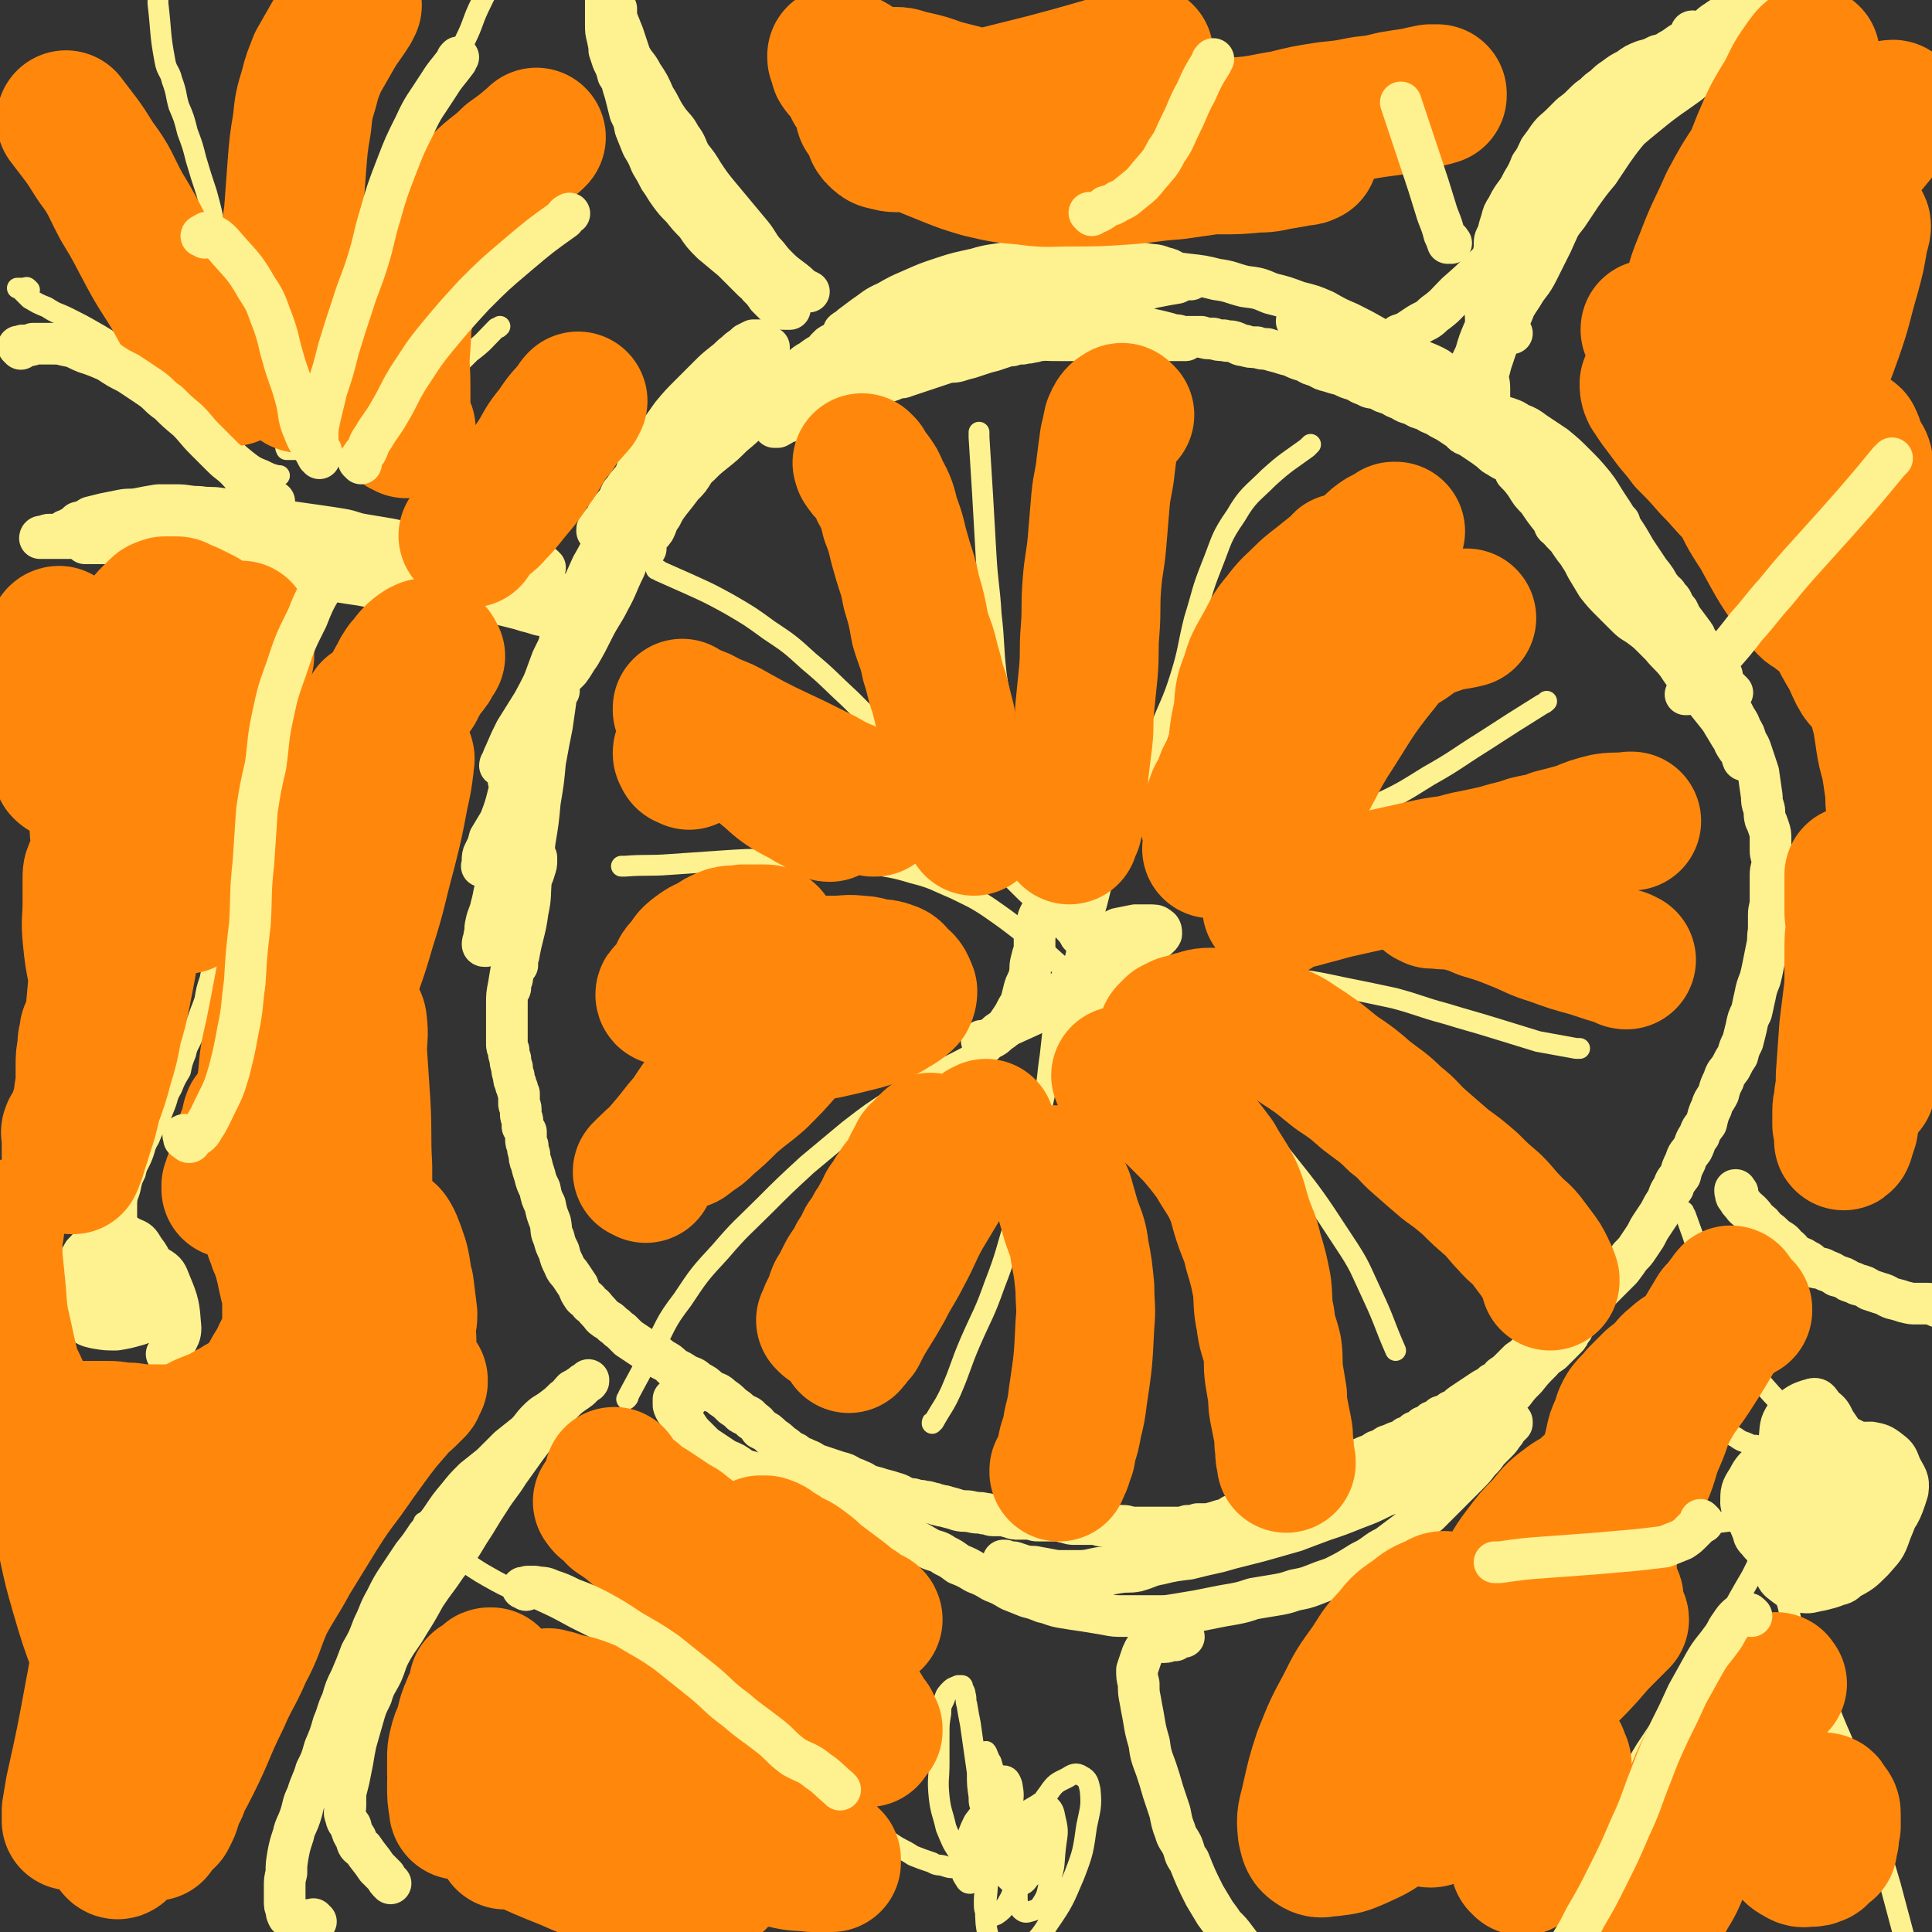
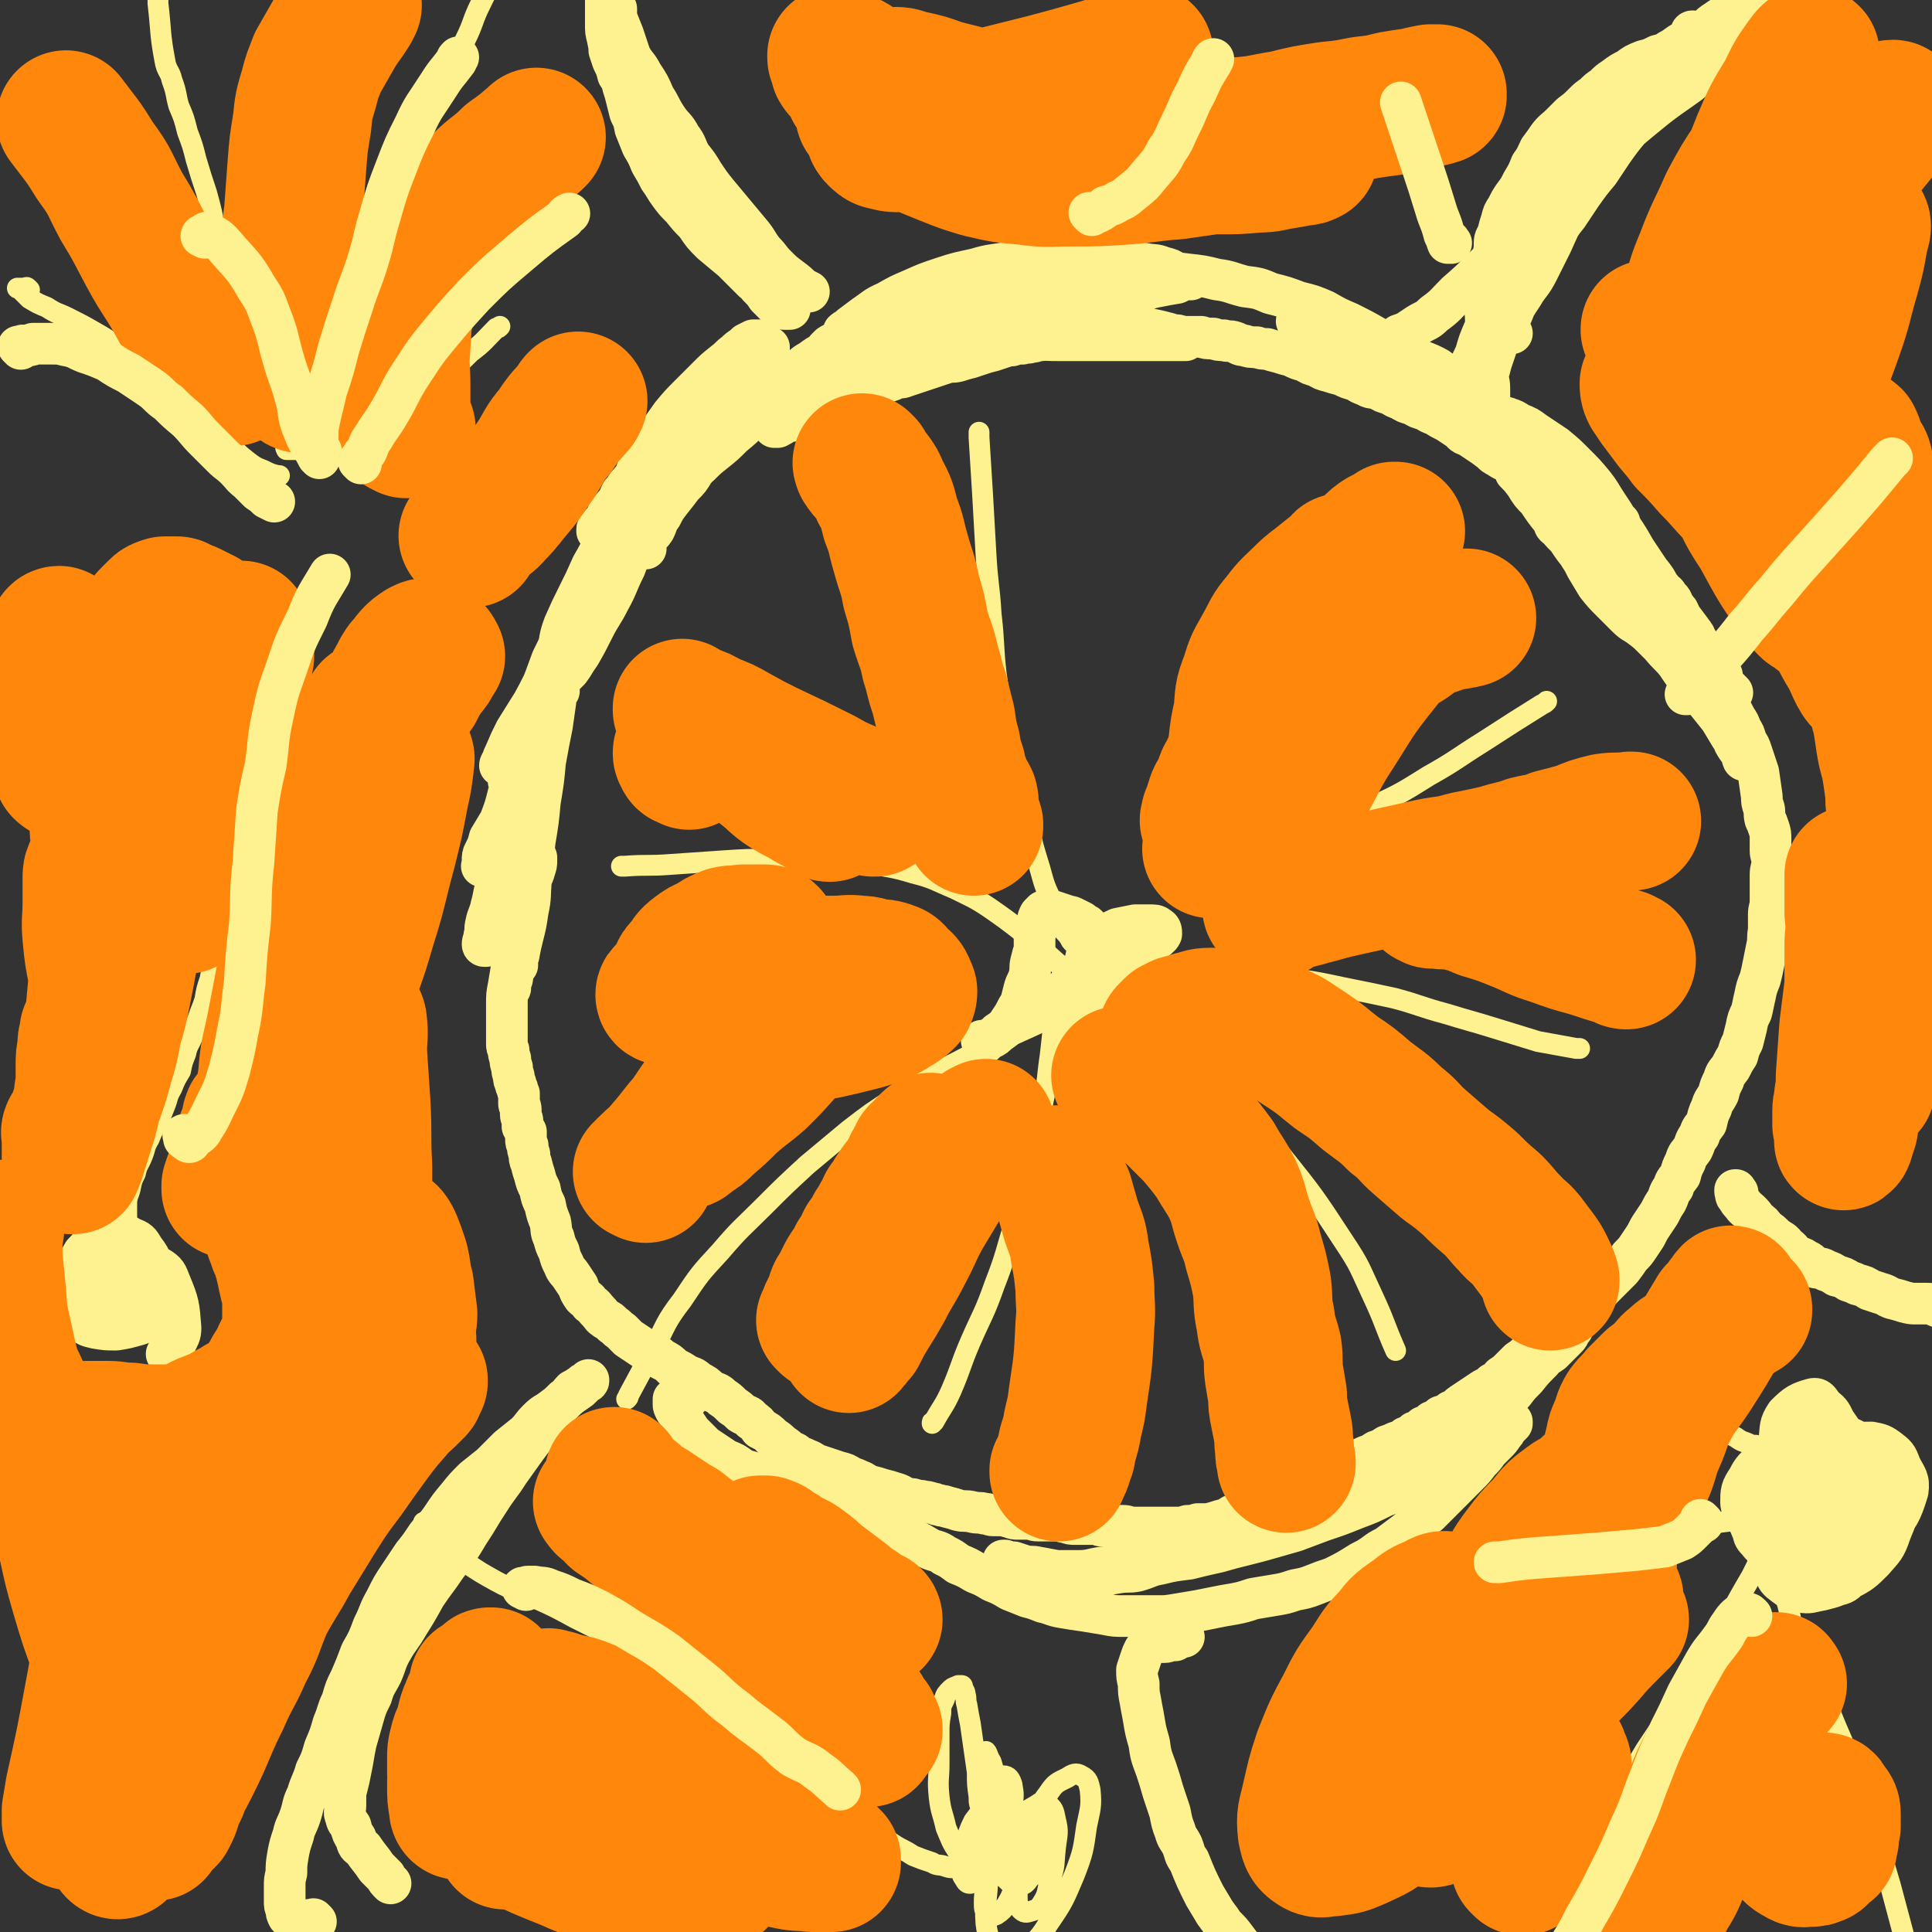
<svg xmlns="http://www.w3.org/2000/svg" viewBox="0 0 1113 1113" version="1.1">
  <rect x="0" y="0" width="1113" height="1113" fill="#333333" stroke="none" />
  <g fill="none" stroke="#FEF190" stroke-width="24" stroke-linecap="round" stroke-linejoin="round">
    <path d="M436,159c-1,-1 -1,-1 -1,-1 -1,-1 0,0 0,0 0,0 0,0 0,0 0,0 0,0 0,0 -1,-1 0,0 0,0 0,0 0,0 0,0 0,0 0,0 0,0 -1,-1 0,0 0,0 0,0 0,0 0,0 0,0 0,0 0,0 -1,-1 0,0 0,0 0,0 -1,0 -1,0 0,-1 0,-1 0,-2 -1,-1 -1,-1 -2,-2 -1,-1 -1,-1 -2,-2 -1,-1 -1,-1 -2,-3 -1,-2 -1,-2 -2,-4 -1,-2 -1,-1 -3,-4 -1,-2 -1,-2 -2,-4 -1,-2 -1,-2 -2,-4 -1,-2 -1,-2 -2,-4 -1,-3 -1,-3 -3,-5 -1,-1 -1,-1 -3,-3 -1,-1 -1,-1 -2,-3 -1,-1 -1,-1 -2,-3 -1,-1 -1,-1 -2,-2 -1,-1 -1,-1 -2,-2 -1,-1 0,-1 -1,-2 -1,0 -1,0 -2,-1 -1,-1 -1,-1 -2,-3 -2,-2 -2,-2 -4,-4 -1,-1 -2,-1 -3,-3 -1,-2 -1,-2 -2,-4 -1,-3 -1,-3 -3,-5 -1,-2 -1,-2 -3,-4 -2,-2 -2,-2 -4,-4 -2,-3 -2,-3 -4,-5 -2,-3 -2,-3 -4,-5 -1,-3 -1,-3 -3,-5 -1,-2 -1,-2 -1,-4 -2,-2 -2,-2 -3,-5 -1,-2 0,-2 -1,-4 -1,-2 -1,-2 -2,-4 -1,-2 -1,-2 -2,-4 -1,-2 0,-2 -1,-4 -1,-2 0,-2 -1,-4 0,-2 0,-2 -1,-4 0,-1 -1,-1 -1,-2 0,-3 0,-3 0,-5 0,-4 0,-4 0,-7 0,-3 0,-3 0,-5 0,-3 0,-3 0,-5 0,-1 0,-1 0,-2 0,-1 0,-1 0,-2 0,0 0,0 0,0 0,0 0,0 0,0 0,0 0,0 0,0 -1,-1 -1,-1 -1,-2 0,0 0,0 0,0 0,0 0,0 0,-1 0,-1 -1,-1 -1,-2 0,-1 0,-1 0,-2 -1,-1 -1,-1 -2,-3 0,-1 0,-1 0,-2 0,0 -1,0 -1,-1 0,-1 0,-1 0,-2 0,0 0,0 -1,0 0,0 0,0 0,0 0,0 0,0 -1,0 0,0 0,0 0,0 0,0 0,-1 0,0 -1,0 0,1 0,2 0,3 0,3 1,5 1,7 1,7 2,13 1,8 1,9 2,17 1,5 0,5 2,10 1,4 1,4 3,8 2,5 2,5 4,9 2,4 2,4 4,8 2,5 2,5 4,10 2,5 2,5 4,9 2,5 1,5 4,9 2,4 3,4 5,8 3,4 2,4 5,7 2,4 2,4 4,7 3,4 3,4 5,8 3,4 4,4 6,8 3,4 3,4 5,8 3,3 3,4 5,6 3,3 3,3 6,5 3,1 4,1 6,3 3,1 2,2 5,3 1,1 2,0 4,1 2,1 2,1 4,2 1,1 1,1 3,2 2,1 2,1 4,2 2,1 2,1 4,2 1,1 1,1 3,2 1,1 1,1 2,2 1,1 1,1 2,2 1,1 1,0 2,1 0,0 0,0 0,0 0,0 0,0 0,0 0,0 0,0 0,0 -1,-1 -1,0 -2,-1 -2,-1 -2,-2 -5,-4 -3,-2 -3,-2 -6,-4 -5,-4 -4,-4 -8,-8 -5,-5 -5,-5 -10,-10 -5,-6 -5,-6 -9,-12 -4,-5 -4,-5 -8,-11 -4,-6 -4,-6 -7,-12 -4,-6 -4,-6 -8,-12 -4,-6 -4,-6 -8,-12 -4,-5 -4,-5 -7,-11 -4,-5 -4,-5 -7,-10 -3,-4 -3,-5 -6,-9 -3,-4 -4,-4 -6,-8 -3,-4 -3,-4 -6,-8 -1,-3 -2,-3 -3,-5 -1,-5 -1,-5 -2,-10 -1,-4 -1,-4 -1,-8 0,-3 0,-3 0,-6 0,-3 0,-3 0,-5 0,-2 0,-2 0,-3 0,-1 0,-1 0,-2 0,0 0,0 1,0 0,0 1,0 1,0 0,1 0,1 0,2 1,1 1,1 2,2 1,3 1,3 2,7 1,7 1,7 3,15 1,5 0,5 2,11 1,5 1,5 3,10 1,6 1,6 3,11 2,6 2,6 4,12 3,5 3,5 5,11 3,5 2,5 5,10 3,5 4,5 7,9 3,5 3,5 6,9 4,5 3,5 6,10 4,5 4,5 7,9 3,5 3,5 6,9 4,4 4,4 7,8 4,5 4,5 7,9 3,4 3,4 6,7 3,3 3,3 5,6 3,3 3,3 5,6 2,2 2,2 4,4 1,1 1,1 3,2 1,1 1,1 3,1 0,0 0,0 1,0 0,0 0,0 1,0 0,0 0,0 0,0 0,0 0,0 1,0 0,0 0,0 0,0 0,0 -1,0 -1,0 -1,-1 -2,-1 -3,-2 -3,-3 -3,-3 -6,-6 -5,-4 -6,-4 -11,-8 -6,-6 -6,-6 -12,-12 -6,-5 -6,-5 -12,-10 -5,-5 -5,-5 -9,-11 -4,-4 -4,-4 -8,-9 -4,-4 -4,-4 -7,-8 -3,-4 -3,-5 -6,-9 -2,-4 -2,-4 -5,-9 -2,-5 -2,-5 -5,-10 -2,-5 -2,-5 -4,-10 -1,-5 -1,-5 -3,-9 -1,-4 -1,-4 -2,-8 -1,-4 -1,-4 -2,-7 -1,-4 -1,-4 -3,-7 -1,-4 -1,-4 -3,-8 -1,-3 -1,-3 -2,-6 0,-5 0,-5 0,-10 0,-4 0,-4 0,-7 0,-2 0,-2 0,-5 0,-1 0,-1 0,-2 0,-1 0,-1 0,-2 0,0 0,-1 0,-1 0,0 0,1 0,1 1,1 1,1 2,2 1,2 1,2 2,5 2,5 2,5 4,10 2,6 2,6 4,12 3,6 4,5 7,11 4,6 4,6 7,13 4,6 3,6 7,12 4,6 5,5 8,11 4,5 3,6 6,11 4,5 4,5 7,10 4,6 4,6 8,11 5,6 5,6 10,12 5,6 5,6 10,12 4,5 3,5 7,10 4,4 3,4 7,8 4,4 4,4 8,7 4,3 4,3 7,6 2,1 2,1 4,2 0,0 0,0 0,0 " />
    <path d="M372,316c-1,-1 -1,-1 -1,-1 -1,-1 -1,0 -1,0 0,0 0,0 0,0 0,0 -1,0 0,0 0,-1 0,0 1,0 0,0 0,0 0,-1 1,-2 1,-2 2,-4 2,-3 2,-2 4,-5 2,-4 1,-4 4,-8 2,-4 2,-4 5,-8 4,-5 4,-5 7,-9 4,-4 4,-4 7,-9 4,-4 3,-5 7,-9 4,-4 4,-4 8,-7 4,-4 4,-4 8,-7 4,-3 4,-3 8,-6 4,-3 4,-3 7,-6 3,-3 3,-4 6,-6 4,-3 4,-3 8,-5 4,-3 3,-4 7,-6 4,-3 4,-3 8,-5 5,-3 5,-3 9,-5 4,-3 4,-3 8,-5 5,-3 5,-3 9,-5 4,-3 4,-3 8,-5 4,-1 4,-1 7,-3 4,-1 4,-1 7,-2 3,0 3,0 5,-1 3,0 3,0 5,-1 2,0 3,0 5,-1 1,0 1,0 3,-1 1,0 1,0 2,0 0,0 0,0 1,-1 0,0 0,0 0,0 0,0 0,0 0,0 -1,1 -1,1 -2,1 -1,1 -1,1 -3,1 -3,1 -3,1 -6,2 -4,1 -5,0 -8,1 -4,1 -4,2 -8,4 -5,2 -5,1 -10,4 -6,2 -6,2 -11,5 -5,3 -6,3 -11,6 -6,4 -6,4 -12,8 -5,4 -5,4 -10,7 -5,3 -5,3 -10,6 -5,3 -5,3 -9,6 -4,4 -4,4 -8,7 -4,4 -4,3 -8,6 -4,4 -4,4 -8,7 -4,4 -4,4 -8,7 -5,4 -5,4 -9,8 -4,4 -4,4 -7,7 -4,4 -4,4 -8,8 -3,4 -3,4 -6,7 -3,4 -3,4 -6,7 -3,3 -3,3 -6,6 -2,3 -2,3 -4,5 -1,1 -1,1 -3,3 -1,1 -1,1 -2,2 0,0 0,0 0,1 0,0 0,0 0,0 0,0 0,0 1,-1 2,-2 2,-2 4,-4 4,-4 4,-4 7,-8 5,-5 5,-5 9,-11 5,-6 4,-6 9,-12 5,-6 6,-5 12,-11 6,-6 6,-6 12,-12 6,-6 6,-6 13,-12 5,-5 5,-5 11,-10 5,-4 5,-4 10,-8 4,-4 4,-4 9,-7 4,-3 5,-3 9,-6 4,-3 4,-4 8,-6 4,-3 4,-3 8,-5 4,-3 4,-3 7,-5 3,-2 3,-2 5,-4 2,-1 2,-1 4,-2 0,0 0,0 0,0 0,0 0,1 -1,1 -2,1 -2,1 -4,3 -4,3 -5,3 -9,6 -5,5 -5,5 -10,9 -6,5 -6,4 -12,9 -5,5 -5,5 -10,10 -5,5 -6,5 -11,10 -6,6 -6,6 -12,11 -5,5 -5,5 -10,9 -5,4 -5,4 -9,8 -5,4 -5,4 -9,8 -4,4 -4,4 -7,7 -4,4 -4,3 -8,6 -4,3 -4,3 -7,6 -3,1 -2,1 -5,3 -1,1 -1,1 -3,2 0,0 0,1 0,1 0,0 0,-1 0,-2 1,-3 1,-3 3,-5 3,-5 3,-5 6,-10 5,-6 5,-6 9,-12 5,-6 5,-6 10,-13 5,-6 5,-6 10,-13 5,-5 5,-5 10,-11 4,-4 4,-4 8,-8 4,-4 3,-4 7,-8 3,-3 3,-3 6,-5 3,-3 3,-2 5,-5 2,-1 2,-1 3,-2 0,0 0,-1 0,-1 0,0 0,1 -1,2 -2,2 -2,2 -5,5 -4,3 -4,3 -8,6 -7,6 -7,6 -13,12 -7,7 -7,7 -15,14 -7,7 -7,6 -15,14 -6,6 -6,6 -12,13 -4,5 -5,5 -9,10 -3,4 -3,4 -6,7 -2,3 -2,2 -5,5 -1,1 -1,1 -2,2 0,0 1,0 1,-1 2,-3 2,-3 4,-5 3,-5 3,-5 6,-10 5,-6 5,-5 10,-11 5,-6 5,-6 10,-13 5,-6 5,-6 11,-12 6,-6 6,-5 12,-11 5,-5 5,-5 10,-10 4,-4 4,-4 9,-8 4,-4 4,-4 8,-7 3,-3 3,-2 6,-5 2,-1 2,-1 4,-2 1,0 1,-1 2,-1 0,0 0,1 0,1 -1,2 -2,1 -4,3 -4,4 -3,4 -7,8 -6,7 -6,7 -12,13 -6,6 -6,6 -12,13 -6,7 -5,7 -11,14 -5,5 -5,5 -10,11 -4,5 -4,5 -8,10 -4,4 -4,4 -8,7 -3,3 -3,3 -6,6 -2,1 -2,1 -4,2 -1,0 -2,0 -2,-1 0,-1 0,-1 1,-3 1,-3 2,-3 4,-6 3,-6 2,-6 5,-12 4,-7 5,-7 9,-14 4,-6 4,-6 9,-13 5,-6 5,-6 11,-12 5,-5 5,-5 10,-10 4,-4 4,-4 9,-8 4,-3 3,-3 7,-6 3,-3 3,-2 6,-5 2,-1 2,-1 4,-2 1,0 1,0 2,0 0,0 1,0 1,0 0,0 -1,0 -1,0 -1,1 -1,1 -2,3 -1,2 -1,2 -3,4 -3,3 -3,3 -6,6 -4,5 -4,5 -8,9 -6,5 -6,5 -12,10 -6,5 -6,5 -11,11 -5,5 -5,5 -10,11 -4,4 -4,5 -7,9 -4,5 -4,5 -7,9 -4,5 -3,5 -6,9 -3,4 -3,4 -6,7 -2,4 -1,4 -4,7 -1,3 -2,3 -4,6 -1,2 -1,2 -3,4 -1,1 -1,1 -2,3 0,0 -1,0 -1,1 0,0 0,1 0,1 1,0 1,-1 2,-2 1,-2 1,-2 3,-4 2,-4 3,-3 5,-6 6,-6 5,-6 11,-12 5,-5 5,-5 11,-11 5,-6 5,-6 11,-12 4,-4 4,-4 7,-9 3,-4 2,-4 5,-7 2,-2 3,-2 5,-4 0,0 1,-1 1,-1 0,0 -1,0 -1,1 -2,3 -1,3 -3,6 -3,6 -4,6 -7,12 -5,7 -4,7 -9,15 -5,8 -6,7 -11,15 -6,9 -5,10 -11,18 -6,9 -7,9 -13,17 -6,10 -6,10 -11,19 -5,9 -5,9 -10,18 -4,9 -4,9 -7,17 -4,8 -4,8 -7,16 -3,5 -3,5 -6,11 -3,5 -3,5 -6,10 -3,5 -3,5 -6,9 -2,4 -2,4 -4,8 -1,3 -1,3 -2,6 -1,1 -1,1 -2,3 0,1 -1,2 -1,2 0,0 0,-1 1,-2 1,-3 1,-3 2,-5 3,-7 3,-7 6,-13 5,-8 5,-8 10,-16 5,-9 5,-10 10,-19 5,-9 5,-9 10,-18 5,-9 5,-9 10,-18 5,-9 5,-10 11,-18 5,-7 5,-7 10,-14 4,-5 3,-5 6,-10 2,-3 2,-3 5,-6 1,-2 2,-3 2,-3 0,0 -1,1 -2,2 -3,4 -3,4 -5,9 -5,7 -5,7 -9,15 -6,9 -6,9 -12,19 -6,11 -6,11 -11,22 -5,10 -5,10 -10,21 -4,10 -4,10 -8,20 -4,8 -4,8 -8,16 -3,7 -3,7 -6,14 -2,4 -3,4 -5,7 -1,2 -1,2 -2,5 0,0 0,1 0,1 0,0 0,-1 0,-2 2,-5 2,-5 4,-10 2,-8 3,-8 5,-15 4,-11 4,-11 8,-22 4,-10 4,-10 8,-21 5,-10 5,-10 10,-21 5,-10 5,-10 10,-20 5,-9 5,-9 11,-18 4,-7 4,-7 9,-14 4,-5 5,-5 9,-10 3,-3 2,-3 5,-6 2,-2 2,-2 4,-3 0,0 0,0 0,0 0,1 0,1 -1,3 -2,4 -2,3 -4,7 -2,6 -2,6 -5,13 -3,8 -3,8 -6,16 -5,10 -4,10 -9,19 -4,8 -5,8 -9,16 -4,8 -4,8 -8,15 -3,4 -3,5 -6,9 -3,3 -3,3 -6,6 -1,1 -1,1 -3,2 0,0 -1,0 -1,0 0,-2 0,-3 1,-5 1,-6 1,-6 2,-12 2,-9 1,-9 4,-17 4,-9 4,-9 8,-17 4,-8 4,-8 8,-17 4,-7 4,-7 7,-14 4,-6 4,-6 7,-12 3,-5 3,-4 6,-9 3,-3 3,-3 5,-6 1,-2 1,-2 2,-4 0,0 -1,0 -1,0 -1,2 -1,2 -2,5 -2,3 -2,3 -4,7 -3,6 -3,6 -6,12 -4,7 -3,7 -6,15 -4,6 -4,6 -7,13 -3,5 -3,5 -6,11 -2,5 -3,4 -5,9 -2,5 -1,5 -3,10 -2,5 -2,5 -5,9 -1,3 -1,3 -3,6 -1,2 -1,3 -2,5 0,0 0,0 -1,1 0,0 0,0 0,0 1,-2 1,-2 2,-4 2,-5 1,-5 4,-10 3,-6 3,-6 6,-13 4,-7 4,-7 8,-14 4,-9 4,-9 8,-17 4,-8 4,-8 7,-15 4,-7 4,-7 7,-14 3,-4 3,-4 5,-9 2,-3 1,-3 3,-6 0,-1 1,-2 1,-2 0,1 -1,2 -2,4 -2,6 -2,6 -5,13 -4,10 -4,10 -8,20 -6,14 -7,13 -13,27 -6,14 -5,14 -11,28 -6,13 -6,13 -12,26 -5,12 -4,12 -9,23 -5,10 -5,10 -9,20 -3,8 -3,8 -6,16 -2,8 -2,8 -5,16 -3,5 -3,5 -6,10 -1,4 -1,4 -3,8 -1,2 -1,2 -1,5 0,1 0,1 0,2 0,0 0,0 0,1 0,0 0,0 0,0 0,0 -1,0 0,0 0,-1 0,0 1,0 1,-1 1,-1 2,-3 1,-3 1,-3 3,-6 2,-6 2,-6 4,-13 4,-8 4,-8 7,-16 3,-8 3,-8 5,-16 3,-8 3,-8 5,-15 3,-5 3,-5 5,-11 2,-4 2,-4 4,-8 1,-2 1,-2 3,-4 0,0 1,-1 1,-1 0,1 0,2 0,3 -1,4 -1,4 -3,9 -3,10 -2,10 -5,19 -4,12 -4,12 -8,24 -4,13 -4,13 -8,26 -4,10 -4,10 -7,20 -3,8 -2,8 -4,15 -1,5 -2,5 -3,10 -1,4 0,4 -1,7 0,2 -1,3 -1,5 0,0 0,1 1,1 0,0 0,0 1,0 0,-1 0,-1 1,-2 1,-3 1,-3 2,-6 1,-5 1,-5 3,-11 2,-8 2,-8 4,-15 2,-8 2,-8 4,-16 2,-9 2,-9 4,-18 1,-9 1,-9 3,-18 1,-9 1,-9 4,-18 1,-7 1,-7 4,-14 2,-6 2,-6 4,-12 2,-4 2,-4 4,-8 1,-3 1,-3 2,-5 1,-2 1,-2 2,-4 0,0 1,0 1,0 0,0 -1,0 -1,1 -1,3 -1,3 -1,5 -1,7 -1,7 -2,14 -2,10 -2,10 -4,21 -1,11 -1,11 -3,23 -1,11 -1,11 -3,23 -1,10 -1,10 -2,21 -1,10 0,10 -2,19 -1,7 -1,7 -3,15 -1,4 -1,4 -2,9 0,2 -1,2 -1,5 0,1 0,2 0,2 0,0 0,-1 0,-3 0,-4 0,-4 0,-9 0,-7 1,-7 1,-14 0,-8 -1,-8 0,-17 0,-9 1,-9 2,-17 1,-9 1,-9 3,-18 1,-8 2,-8 4,-15 1,-6 0,-6 2,-12 1,-3 1,-3 2,-6 0,-2 1,-3 1,-4 0,0 -1,1 -1,2 -1,3 -1,3 -1,5 -1,7 -1,7 -2,14 -1,9 -1,9 -3,19 -1,10 -1,10 -3,21 -1,9 -1,9 -2,18 -1,8 -1,8 -2,16 -1,6 -1,6 -2,12 -1,5 0,5 -1,10 -1,4 -1,4 -2,7 0,2 -1,2 -1,4 0,1 0,1 0,2 0,0 0,0 0,0 0,-1 1,-1 1,-2 0,-3 0,-3 1,-5 1,-6 1,-6 2,-12 1,-7 1,-7 2,-14 1,-8 1,-8 2,-15 1,-6 1,-6 2,-11 1,-5 1,-5 3,-9 1,-3 1,-3 2,-5 0,-2 0,-3 1,-4 0,0 0,1 0,2 0,2 0,2 -1,5 -1,4 -2,4 -3,9 -2,7 -2,7 -4,15 -1,7 -1,8 -3,15 -1,8 -1,8 -3,16 -1,6 -1,6 -2,12 -1,5 -1,5 -1,11 0,5 0,5 0,9 0,4 0,4 0,7 0,3 0,3 0,6 0,2 0,2 1,4 0,2 0,2 1,5 0,2 0,2 1,5 0,2 0,2 1,5 0,2 0,2 1,4 0,1 0,1 1,3 0,1 0,1 1,3 0,1 0,1 0,3 0,1 0,1 0,3 0,1 1,1 1,3 0,1 0,1 0,3 0,2 1,2 1,4 0,1 0,1 0,3 1,1 1,1 2,3 0,2 0,2 0,4 0,2 0,2 1,4 0,2 0,2 1,5 0,2 0,3 1,5 1,4 1,4 2,7 1,4 1,4 3,8 1,5 1,5 3,9 1,5 1,5 3,10 1,5 0,5 2,9 1,4 1,4 3,8 1,4 1,4 3,8 1,3 2,3 4,6 2,3 2,3 4,6 1,3 1,3 3,6 2,2 2,1 4,4 3,2 2,2 5,5 2,2 1,2 4,4 2,1 2,1 4,3 3,2 2,2 5,4 2,2 2,2 4,4 3,2 3,2 6,4 3,2 3,2 6,4 4,2 4,1 7,4 4,2 4,2 7,5 4,2 4,2 7,4 4,2 4,1 7,4 4,2 4,2 7,5 4,2 4,1 7,4 3,2 3,2 6,5 3,2 3,2 5,4 3,2 4,1 6,4 3,2 3,2 5,5 4,2 4,2 7,5 3,2 3,2 5,4 3,2 3,2 5,4 3,1 3,1 5,3 3,1 3,1 5,2 3,1 3,2 6,3 3,1 3,1 6,2 3,1 3,1 6,2 4,1 4,1 7,3 3,1 3,1 5,2 3,1 3,2 6,3 4,1 4,1 7,2 4,1 4,1 7,2 4,1 4,2 7,3 3,1 3,0 5,1 3,1 3,0 5,1 2,0 2,0 5,1 2,0 2,1 4,1 2,1 2,0 4,1 4,1 4,1 7,2 4,1 4,0 8,1 4,1 4,0 7,1 3,0 3,1 5,1 3,0 3,0 5,0 3,0 3,1 5,1 2,1 2,1 5,1 3,0 3,0 5,0 3,0 3,1 6,1 3,0 3,0 6,0 3,0 3,0 5,0 3,0 3,1 5,1 3,1 3,1 5,1 3,0 3,0 6,0 3,0 3,0 5,0 3,0 3,1 5,1 3,0 3,0 6,0 3,0 3,0 6,0 3,0 3,1 6,1 3,0 3,0 6,0 3,0 3,0 6,0 4,0 4,0 7,0 3,0 3,0 6,0 3,0 3,0 6,-1 3,0 3,0 6,-1 3,0 3,0 6,0 4,-1 4,-1 7,-2 4,-1 4,-1 7,-3 4,-1 4,-1 7,-2 3,-1 3,-1 6,-2 3,-1 3,-1 6,-3 3,-1 3,-1 6,-2 3,-1 3,-1 6,-3 4,-1 4,-1 7,-3 3,-1 3,-1 5,-3 3,-1 3,0 6,-2 3,-1 3,-1 5,-3 2,-1 3,-1 5,-2 2,-1 2,-1 4,-3 5,-2 5,-2 9,-4 3,-1 3,-1 5,-2 3,-1 3,-1 6,-3 3,-1 3,-1 6,-3 3,-1 3,-1 5,-2 3,-1 4,-1 6,-3 3,-1 3,-1 5,-3 3,-1 3,-1 5,-3 3,-1 3,-1 5,-3 3,-1 3,-1 5,-3 3,-1 4,-1 6,-3 4,-1 3,-2 6,-4 3,-2 3,-2 6,-4 3,-2 3,-2 6,-4 3,-2 3,-1 6,-4 3,-1 3,-1 5,-4 3,-2 3,-2 5,-4 3,-3 3,-3 5,-5 3,-2 3,-2 5,-4 3,-2 3,-1 5,-4 3,-2 2,-2 5,-4 2,-3 3,-3 5,-5 3,-3 3,-3 5,-5 4,-3 4,-3 7,-5 4,-3 4,-3 7,-6 3,-3 3,-3 5,-5 3,-3 3,-3 5,-5 3,-3 3,-3 5,-5 3,-3 3,-3 5,-5 3,-4 3,-4 5,-7 3,-3 3,-3 5,-6 2,-3 2,-3 4,-6 2,-4 2,-4 4,-7 2,-3 2,-3 4,-6 2,-4 2,-4 4,-7 2,-4 1,-4 4,-8 1,-4 2,-4 4,-7 1,-4 1,-4 3,-8 1,-4 2,-4 4,-7 2,-4 1,-4 4,-8 1,-4 2,-4 4,-7 1,-4 1,-5 3,-9 1,-4 2,-4 4,-8 1,-4 1,-4 3,-8 1,-4 2,-4 4,-7 2,-4 2,-4 4,-7 1,-4 1,-4 3,-8 1,-4 1,-4 2,-8 1,-5 1,-5 3,-9 1,-4 1,-5 2,-9 1,-5 1,-5 3,-10 1,-4 1,-4 2,-9 1,-5 1,-5 2,-10 1,-4 0,-4 1,-9 0,-4 0,-5 0,-9 0,-4 1,-4 1,-8 0,-4 0,-4 0,-8 0,-4 0,-4 0,-7 0,-4 1,-4 1,-7 0,-4 -1,-4 -1,-7 0,-3 0,-3 0,-6 0,-4 0,-4 -1,-7 -1,-3 -1,-3 -2,-5 -1,-4 0,-4 -1,-7 -1,-3 -1,-3 -1,-6 -1,-7 -1,-7 -2,-14 -1,-3 -1,-3 -2,-6 -1,-3 -1,-3 -2,-6 -1,-3 -1,-3 -3,-6 -1,-4 -1,-4 -3,-7 -1,-3 -1,-3 -3,-6 -2,-4 -2,-4 -4,-7 -3,-6 -3,-6 -6,-12 -1,-3 -1,-3 -3,-6 -2,-4 -2,-4 -4,-7 -1,-4 -1,-4 -3,-8 -1,-3 -1,-3 -3,-6 -1,-3 -1,-2 -3,-5 -3,-4 -3,-4 -6,-8 -1,-3 -1,-3 -3,-5 -2,-3 -1,-4 -4,-6 -1,-3 -2,-2 -4,-5 -2,-2 -2,-2 -4,-4 -2,-3 -2,-3 -4,-5 -2,-3 -1,-3 -4,-5 -2,-3 -1,-3 -4,-5 -2,-2 -2,-1 -5,-4 -2,-2 -2,-3 -5,-5 -2,-3 -3,-3 -5,-5 -3,-3 -3,-3 -6,-5 -2,-3 -2,-3 -5,-5 -2,-3 -3,-2 -5,-5 -3,-2 -3,-2 -6,-4 -2,-2 -2,-2 -5,-4 -2,-1 -3,0 -5,-2 -4,-1 -3,-2 -6,-4 -4,-2 -4,-1 -7,-4 -3,-1 -3,-2 -6,-4 -3,-1 -3,-1 -6,-3 -3,-1 -3,-1 -6,-3 -2,-1 -2,-1 -4,-3 -4,-3 -4,-3 -7,-5 -3,-2 -3,-2 -6,-4 -4,-1 -3,-2 -6,-4 -3,-2 -3,-2 -6,-4 -4,-2 -4,-2 -7,-4 -3,-1 -3,-1 -6,-3 -4,-1 -4,-1 -7,-3 -4,-1 -4,-1 -7,-3 -3,-1 -3,-1 -6,-3 -4,-1 -4,-1 -7,-3 -4,-1 -4,0 -7,-2 -3,-1 -3,-1 -6,-3 -4,-1 -4,-1 -8,-3 -4,-1 -4,-1 -7,-2 -4,-1 -4,-1 -7,-3 -4,-1 -4,-1 -7,-3 -4,-1 -4,-1 -8,-3 -4,-1 -4,-1 -7,-2 -4,-1 -4,-1 -7,-2 -3,0 -3,0 -6,-1 -4,0 -4,0 -7,-1 -3,0 -3,-1 -6,-2 -3,-1 -3,0 -6,-1 -3,0 -3,0 -6,-1 -4,0 -4,0 -7,-1 -4,0 -4,0 -7,0 -3,0 -3,0 -6,0 -6,-1 -6,-1 -11,-2 -3,0 -3,0 -6,0 -4,0 -4,-1 -7,-1 -3,0 -3,0 -6,0 -3,0 -3,0 -6,0 -3,0 -3,1 -6,1 -3,0 -3,0 -6,0 -3,0 -3,0 -6,1 -3,0 -3,1 -6,1 -3,0 -3,0 -6,0 -3,0 -3,1 -6,1 -4,1 -4,0 -7,1 -3,0 -3,1 -6,1 -2,1 -2,0 -5,1 -3,0 -3,0 -6,1 -2,0 -2,0 -5,1 -3,1 -3,1 -6,2 -4,1 -4,1 -7,2 -3,1 -3,1 -6,2 -4,1 -4,1 -7,2 -4,1 -4,0 -7,1 -3,1 -3,1 -6,2 -3,1 -3,1 -6,2 -3,1 -3,1 -6,2 -3,1 -3,1 -6,2 -2,1 -2,0 -5,1 -2,1 -2,1 -5,2 -2,1 -2,1 -4,2 -2,1 -2,1 -5,2 -3,1 -3,1 -6,2 -2,1 -2,1 -5,3 -2,1 -2,2 -5,3 -3,1 -3,1 -6,2 -3,1 -3,1 -6,2 -3,1 -3,1 -6,2 -2,1 -2,1 -5,2 -2,1 -2,1 -5,2 -2,1 -2,0 -4,1 -1,0 -1,0 -3,1 -1,1 -1,1 -3,2 -1,0 -1,0 -2,0 0,0 0,0 0,0 0,0 0,0 0,0 0,0 0,0 0,-1 1,-1 1,-1 2,-2 2,-2 2,-2 4,-4 2,-2 2,-2 4,-4 4,-3 4,-3 7,-5 3,-2 4,-2 7,-4 5,-3 5,-3 10,-6 4,-3 4,-3 8,-5 5,-2 5,-2 10,-4 5,-2 5,-2 11,-4 5,-3 5,-3 11,-5 6,-2 6,-2 12,-4 5,-2 5,-2 11,-4 6,-2 6,-2 12,-4 6,-2 6,-2 12,-4 6,-1 6,-1 13,-3 6,-1 6,-2 13,-4 6,-1 6,0 12,-1 5,0 5,0 11,0 5,0 5,0 11,1 6,1 6,2 13,4 5,1 5,1 10,3 5,1 5,1 10,3 4,1 5,1 9,2 4,1 4,1 7,2 2,0 3,0 5,1 0,0 0,0 1,1 0,0 1,1 1,1 0,0 -1,0 -2,0 -2,0 -2,0 -4,0 -4,0 -4,0 -8,0 -6,0 -6,0 -13,0 -7,0 -7,0 -15,0 -7,0 -7,0 -15,0 -7,0 -7,0 -15,0 -8,0 -8,0 -16,-1 -7,0 -7,0 -15,-1 -6,0 -6,0 -13,0 -6,0 -6,1 -13,1 -6,0 -6,0 -13,0 -7,0 -7,0 -14,1 -6,0 -6,0 -12,1 -5,0 -5,0 -10,1 -4,0 -4,0 -8,1 -3,1 -3,1 -6,2 -2,0 -2,0 -5,0 -2,0 -2,1 -5,1 -1,0 -1,0 -3,0 -1,0 -1,0 -2,0 0,0 0,0 0,-1 1,-1 1,-1 2,-2 3,-2 3,-1 6,-3 6,-2 6,-3 12,-5 7,-4 7,-4 14,-6 9,-4 9,-4 17,-6 9,-3 9,-3 17,-5 9,-3 9,-3 17,-5 8,-2 8,-2 16,-3 7,-1 7,-1 14,-2 7,0 7,0 14,0 5,0 5,1 10,1 4,0 4,0 8,0 4,0 4,0 7,0 2,0 2,0 4,0 0,0 1,0 1,0 0,0 0,1 -1,1 -2,0 -2,0 -5,0 -3,1 -3,1 -7,2 -6,1 -6,0 -13,1 -8,1 -8,1 -15,2 -9,1 -9,1 -18,3 -9,2 -9,2 -18,5 -9,2 -9,2 -17,5 -8,2 -8,2 -15,4 -7,1 -7,1 -14,3 -6,1 -6,1 -12,2 -4,0 -4,0 -7,0 -3,0 -3,0 -5,0 -1,0 -1,0 -2,0 0,0 0,-1 0,-2 1,-1 2,-1 4,-3 4,-3 4,-3 8,-6 6,-4 6,-5 13,-8 7,-4 7,-4 14,-7 9,-4 9,-4 18,-7 9,-3 10,-3 19,-5 10,-3 10,-2 20,-4 9,-1 9,-1 18,-2 9,-1 9,-1 17,-1 9,0 9,1 17,1 7,0 7,0 14,1 6,1 6,1 12,2 5,1 5,0 10,2 4,1 4,1 7,3 3,1 3,1 5,2 2,0 2,0 3,1 0,0 1,1 1,1 -1,0 -2,0 -3,0 -3,1 -3,1 -5,2 -6,1 -6,1 -11,2 -6,1 -6,2 -13,3 -7,1 -7,1 -14,2 -8,1 -8,2 -16,3 -7,1 -7,1 -15,1 -7,0 -7,0 -13,0 -8,0 -8,0 -15,1 -6,0 -6,1 -13,1 -6,0 -6,0 -12,0 -4,0 -4,0 -9,0 -3,0 -3,0 -6,0 -2,0 -2,0 -3,-1 0,0 0,0 1,-1 2,-1 2,-1 4,-3 4,-2 4,-2 8,-4 6,-2 6,-2 12,-4 7,-2 7,-2 15,-4 9,-2 9,-3 17,-4 9,-1 9,0 18,-1 10,0 10,-1 19,-1 9,0 9,0 19,1 8,1 8,1 17,2 8,1 8,1 16,2 9,1 9,1 17,3 8,1 8,2 16,4 8,1 8,1 15,4 8,2 8,2 16,5 8,2 8,2 15,5 7,4 7,4 14,7 8,4 8,4 15,8 6,4 6,4 13,8 5,4 5,5 11,9 6,5 6,5 13,9 6,5 6,5 12,9 7,5 7,4 13,9 5,4 5,5 10,9 4,4 4,4 9,7 9,7 9,7 17,14 5,4 5,4 9,7 4,4 4,4 8,7 4,3 4,3 8,6 3,2 3,2 6,5 2,1 2,1 5,3 2,1 2,1 4,3 0,0 0,1 1,1 1,1 1,1 2,1 0,0 0,0 0,0 -1,-1 -1,-1 -2,-2 -2,-1 -2,-1 -4,-3 -3,-2 -3,-2 -6,-4 -5,-4 -5,-3 -9,-7 -4,-4 -4,-4 -8,-8 -4,-4 -4,-4 -8,-8 -5,-5 -5,-5 -10,-9 -5,-4 -5,-5 -10,-9 -6,-5 -6,-5 -12,-10 -6,-5 -6,-5 -12,-10 -5,-4 -5,-5 -10,-9 -4,-3 -5,-3 -9,-6 -4,-3 -3,-3 -7,-5 -4,-2 -5,-2 -9,-4 -4,-1 -4,-2 -8,-4 -4,-1 -4,-1 -8,-3 -5,-1 -5,-1 -9,-3 -4,-1 -4,-1 -8,-2 -4,-1 -4,0 -7,-1 -3,0 -3,0 -6,-1 -2,0 -1,-1 -4,-2 -2,-1 -2,0 -5,-1 -2,0 -2,0 -5,-1 -2,0 -2,0 -4,-1 -1,0 -1,0 -3,-1 -1,0 -1,0 -2,-1 0,0 0,0 -1,-1 0,0 0,0 0,0 0,0 0,-1 1,-1 1,0 1,1 3,1 3,1 3,0 6,1 5,1 5,1 9,3 6,2 6,1 12,4 6,2 6,3 12,5 6,4 7,3 13,6 6,4 6,4 11,8 6,5 6,5 11,9 5,5 5,5 10,10 5,5 5,5 10,10 5,5 5,5 10,9 5,5 5,5 11,10 6,5 6,5 13,10 6,5 6,5 12,10 5,4 4,5 9,9 4,4 5,4 9,8 4,4 3,4 6,8 4,4 5,4 9,8 4,4 4,4 8,8 4,4 3,4 7,7 4,4 5,4 8,7 7,7 7,7 12,14 3,4 3,4 5,7 1,3 1,3 3,6 1,3 1,3 3,6 1,3 1,3 3,6 2,4 2,4 4,8 3,4 3,4 5,8 2,4 1,4 4,8 1,4 2,4 4,7 1,4 1,4 2,7 1,4 1,4 3,7 1,3 1,3 3,6 1,3 1,3 3,6 1,1 1,1 2,3 1,1 0,1 1,3 0,0 0,1 1,1 0,0 0,0 1,0 0,0 0,0 0,0 0,-1 0,-1 -1,-3 -1,-2 -1,-2 -3,-4 -2,-4 -2,-4 -5,-7 -3,-5 -3,-5 -6,-10 -4,-5 -4,-5 -8,-10 -5,-5 -5,-5 -9,-11 -4,-5 -4,-5 -8,-11 -4,-5 -5,-5 -9,-10 -5,-5 -5,-5 -10,-11 -5,-6 -5,-6 -10,-12 -5,-6 -5,-6 -10,-13 -4,-6 -4,-6 -8,-12 -4,-5 -4,-5 -7,-10 -3,-5 -3,-5 -6,-10 -2,-4 -2,-4 -5,-9 -2,-5 -2,-5 -5,-10 -2,-4 -2,-4 -4,-8 -2,-4 -1,-4 -4,-8 -2,-3 -2,-3 -5,-6 -2,-3 -1,-3 -4,-5 -1,-3 -2,-2 -4,-5 -1,-1 -1,-1 -2,-3 -1,-1 -1,-1 -2,-2 0,-1 0,-1 -1,-2 -1,-1 0,-1 -1,-2 0,0 0,0 -1,-1 0,0 -1,0 -1,-1 -1,0 -1,0 -1,-1 0,0 0,0 0,-1 0,0 0,0 0,0 0,0 0,0 0,0 1,1 1,0 3,1 3,1 3,1 6,3 5,2 5,2 9,5 6,4 6,4 12,8 6,5 6,5 11,10 6,6 6,6 11,12 4,5 4,6 8,12 4,6 4,6 8,13 4,6 4,6 8,13 4,6 4,6 8,12 4,5 4,5 7,11 4,6 4,6 7,12 3,5 3,5 6,10 3,4 4,4 7,8 3,4 3,5 6,9 3,4 3,4 5,8 2,3 3,3 5,6 1,2 1,2 3,4 1,1 1,1 2,2 0,0 0,0 0,0 0,0 0,0 0,0 -1,0 -1,0 -3,-1 -3,-1 -3,-2 -6,-4 -5,-3 -5,-3 -10,-6 -6,-4 -6,-4 -12,-8 -5,-4 -6,-4 -11,-9 -6,-6 -6,-6 -12,-12 -6,-6 -6,-5 -12,-12 -6,-6 -5,-7 -11,-14 -5,-5 -5,-5 -9,-11 -5,-6 -5,-6 -9,-12 -5,-5 -5,-5 -9,-11 -4,-5 -4,-5 -8,-11 -4,-4 -4,-4 -7,-9 -3,-4 -3,-4 -6,-7 -1,-3 -1,-3 -3,-5 -1,-2 -1,-1 -2,-3 0,0 0,0 0,-1 0,0 0,0 0,0 1,0 1,0 3,1 3,2 3,2 6,4 5,2 5,2 10,5 5,4 5,4 10,7 6,5 6,5 12,10 5,4 5,4 10,9 5,5 5,5 10,11 5,6 5,6 10,12 4,5 4,5 7,10 3,5 3,5 6,10 4,5 4,5 7,10 3,3 3,3 5,6 3,3 2,4 5,6 1,3 1,3 4,5 1,1 1,1 3,2 0,0 0,0 1,1 0,0 0,0 0,0 0,0 0,0 -1,-1 -3,-1 -3,-1 -5,-3 -5,-3 -5,-3 -10,-6 -6,-5 -6,-5 -12,-10 -5,-4 -5,-4 -10,-8 -5,-5 -5,-5 -10,-10 -5,-4 -5,-4 -9,-9 -4,-4 -4,-4 -8,-8 -3,-4 -3,-4 -6,-7 -3,-3 -3,-3 -6,-5 -1,-1 -2,0 -4,-2 -1,-1 0,-1 -1,-2 0,0 0,0 0,0 0,0 0,0 1,0 1,1 1,2 3,3 3,2 3,2 6,5 5,3 5,3 9,6 4,4 4,4 8,8 5,5 5,4 9,9 4,5 4,5 8,10 4,5 4,4 8,9 3,4 3,4 6,8 3,4 2,4 5,7 2,4 2,3 4,6 2,2 2,2 3,4 0,1 0,1 1,2 0,0 1,0 1,0 0,0 -1,0 -1,0 -2,-2 -1,-2 -3,-4 -2,-3 -3,-2 -5,-5 -5,-5 -5,-5 -9,-10 -5,-5 -5,-5 -10,-10 -5,-5 -5,-5 -9,-11 -4,-4 -4,-4 -7,-8 -3,-4 -3,-4 -6,-7 -2,-2 -3,-2 -5,-5 -1,-1 -1,-1 -2,-3 -1,0 -1,-1 -2,-1 0,0 0,1 0,2 1,2 1,2 2,4 2,3 2,3 4,7 3,5 3,5 6,10 4,5 4,5 9,10 4,4 4,4 8,8 4,4 4,3 8,6 4,3 4,3 7,6 3,1 3,1 5,3 2,1 2,1 4,2 1,0 1,0 2,1 1,1 1,1 2,1 0,0 0,0 1,0 0,0 0,0 0,0 0,0 -1,0 -1,0 -1,-1 -1,-1 -2,-3 -4,-5 -4,-5 -8,-10 -1,0 -1,0 -1,-1 " />
    <path d="M871,192c-1,-1 -1,-1 -1,-1 -1,-1 0,0 0,0 0,0 0,0 0,0 0,0 0,0 0,0 -1,-1 0,0 0,0 0,0 0,0 0,0 0,0 0,0 0,0 -1,-1 0,-1 0,-2 0,-1 -1,-1 -1,-3 0,-2 0,-3 0,-5 0,-3 0,-3 -1,-6 -1,-4 -1,-4 -2,-8 -1,-4 -1,-4 -2,-7 -1,-3 -1,-3 -2,-6 -1,-4 -1,-4 -1,-7 0,-4 0,-4 0,-7 0,-3 1,-3 2,-6 1,-4 1,-4 2,-7 1,-4 1,-4 3,-7 2,-4 2,-4 4,-7 3,-4 3,-4 5,-8 3,-5 3,-5 5,-10 3,-4 3,-5 5,-9 3,-4 3,-4 5,-7 3,-4 4,-4 7,-7 3,-3 3,-3 6,-6 4,-3 4,-3 7,-6 3,-3 3,-3 6,-5 3,-3 3,-3 6,-5 3,-3 3,-3 6,-5 4,-3 4,-3 8,-5 4,-3 4,-3 9,-5 4,-1 4,-1 8,-3 4,-1 4,-1 7,-3 4,-2 4,-3 8,-5 5,-3 5,-2 10,-5 5,-3 4,-4 9,-7 4,-3 4,-2 8,-5 4,-2 4,-3 8,-6 4,-2 4,-2 8,-4 3,-1 3,-2 6,-4 3,-1 3,0 6,-1 2,0 2,1 4,0 0,0 0,-1 1,-2 0,0 0,0 1,0 0,0 0,0 0,0 0,0 0,0 0,0 0,0 -1,0 -1,0 -2,1 -2,1 -4,2 -3,1 -4,0 -7,1 -4,2 -5,2 -8,5 -5,4 -6,4 -10,9 -7,8 -6,9 -13,16 -7,8 -7,7 -14,14 -7,6 -7,5 -14,12 -6,6 -6,6 -12,13 -5,6 -5,6 -9,12 -5,6 -5,6 -10,13 -4,6 -4,6 -8,12 -5,6 -5,6 -10,13 -4,6 -4,6 -8,12 -4,5 -4,5 -7,11 -4,5 -4,5 -7,10 -4,6 -3,6 -6,12 -3,5 -4,5 -6,11 -4,6 -3,6 -6,13 -3,5 -3,5 -6,11 -3,8 -3,8 -6,17 -1,4 -1,4 -2,7 0,3 0,3 0,6 0,2 0,2 0,4 0,1 0,1 0,2 0,0 0,1 0,1 0,0 1,0 1,0 0,0 0,0 0,-1 0,-2 0,-2 0,-4 0,-5 -1,-5 -1,-9 -1,-6 -1,-6 -1,-12 0,-8 0,-8 0,-16 0,-9 -1,-9 0,-17 1,-9 0,-9 3,-18 2,-9 2,-9 5,-17 3,-9 2,-9 6,-17 4,-8 5,-8 10,-15 5,-6 5,-7 11,-13 6,-5 6,-5 13,-10 6,-5 6,-6 12,-11 6,-5 6,-5 13,-10 6,-5 6,-5 13,-10 5,-4 5,-5 10,-9 5,-4 5,-3 10,-6 4,-3 4,-3 7,-7 3,-3 2,-3 5,-6 0,-2 0,-3 1,-3 0,0 1,1 1,2 0,1 -1,1 -2,3 -2,4 -2,4 -5,8 -5,5 -5,5 -10,10 -6,6 -7,5 -13,12 -6,7 -6,7 -12,15 -6,8 -6,8 -12,16 -5,9 -5,9 -10,18 -5,10 -5,10 -9,19 -5,10 -5,10 -9,19 -4,8 -4,8 -8,16 -4,8 -5,7 -9,14 -4,6 -4,6 -7,12 -3,4 -3,4 -6,7 -2,3 -1,3 -4,6 -2,3 -2,3 -5,6 -2,3 -1,4 -4,6 -1,3 -2,2 -4,5 0,1 0,1 -1,2 0,0 -1,1 -1,1 0,0 1,0 1,0 1,-1 0,-2 1,-4 1,-3 1,-3 3,-7 2,-7 2,-7 5,-14 4,-9 4,-9 7,-17 4,-10 4,-10 9,-20 4,-10 4,-10 9,-20 5,-9 4,-9 10,-18 5,-8 6,-8 12,-16 5,-8 6,-8 12,-15 6,-6 6,-6 12,-13 5,-5 5,-5 11,-10 5,-5 6,-5 12,-9 6,-4 6,-4 12,-8 7,-4 6,-5 13,-9 5,-3 5,-2 10,-6 5,-4 4,-5 8,-10 4,-4 4,-4 7,-7 2,-2 2,-2 5,-4 0,0 0,-1 1,-1 0,0 0,1 0,1 -1,2 -1,2 -2,5 -2,4 -2,5 -5,9 -4,7 -3,7 -9,13 -7,7 -8,6 -16,13 -11,8 -12,8 -23,17 -11,9 -11,9 -22,19 -10,9 -10,9 -20,18 -9,9 -9,10 -18,19 -9,9 -9,8 -18,16 -9,9 -9,9 -17,17 -8,8 -8,8 -16,15 -6,6 -6,7 -13,12 -4,4 -4,3 -9,6 -3,2 -3,2 -6,4 -2,1 -2,1 -5,2 0,0 0,0 0,0 " />
-     <path d="M39,307c-1,-1 -1,-1 -1,-1 -1,-1 0,0 0,0 0,0 0,0 0,0 0,0 0,0 0,0 -1,-1 0,0 0,0 1,-1 1,-1 3,-2 2,-1 2,-1 4,-3 4,-1 4,-1 7,-3 4,-1 4,-1 8,-2 5,-1 5,-1 10,-2 5,-1 5,0 10,-1 5,-1 5,-1 11,-2 5,0 5,0 11,0 6,0 6,1 13,1 6,1 6,0 12,1 8,1 8,1 15,3 7,1 6,2 13,3 8,1 8,1 15,2 7,1 7,1 14,2 7,1 7,1 13,2 6,1 6,2 12,3 6,1 6,1 12,2 6,1 6,1 13,3 6,1 6,1 12,3 7,1 7,1 13,3 5,1 5,2 11,4 5,1 5,1 10,3 4,1 4,1 9,3 4,1 4,2 9,4 4,2 4,2 9,4 4,2 5,1 9,4 4,2 4,2 8,5 4,2 4,2 7,4 3,1 3,1 5,3 2,1 2,1 4,2 1,1 1,1 3,1 0,0 0,0 1,0 0,0 1,0 1,0 0,0 -1,0 -1,0 -1,0 -1,0 -2,-1 -3,-2 -3,-2 -5,-4 -4,-2 -4,-2 -8,-4 -6,-4 -5,-4 -11,-7 -5,-3 -5,-3 -11,-5 -6,-3 -6,-4 -12,-6 -5,-3 -5,-3 -11,-5 -6,-1 -6,-1 -12,-3 -5,-1 -5,-1 -10,-2 -6,-1 -6,0 -12,-1 -5,-1 -5,-1 -11,-2 -6,-1 -6,-1 -12,-3 -5,-1 -5,-1 -11,-2 -6,-1 -6,-1 -12,-2 -6,-1 -6,-1 -12,-3 -6,-1 -6,-1 -13,-3 -6,-1 -6,-1 -13,-2 -6,-1 -6,-1 -13,-2 -6,0 -6,0 -12,-1 -6,-1 -6,-1 -12,-2 -5,0 -5,0 -11,0 -6,0 -6,0 -12,0 -5,0 -5,1 -11,1 -6,1 -6,0 -12,1 -5,1 -5,1 -11,2 -5,1 -5,2 -10,3 -5,1 -5,0 -10,1 -4,1 -4,1 -7,2 -3,0 -3,0 -6,1 -3,1 -3,1 -6,1 -2,0 -2,0 -5,0 -1,0 -1,1 -3,1 0,0 0,0 -1,0 -1,0 -1,1 -1,1 0,0 0,0 1,0 1,0 1,0 2,0 3,0 3,0 6,0 5,0 5,0 10,0 12,0 12,0 24,0 8,0 8,1 15,1 8,1 8,0 16,1 8,1 8,0 15,2 8,1 8,2 15,4 7,1 7,1 15,3 7,2 7,2 13,4 8,2 8,2 15,4 6,2 6,2 13,4 6,1 6,1 12,2 6,1 6,1 13,2 5,1 5,1 11,2 5,0 5,-1 11,0 5,0 5,1 10,2 5,0 5,0 10,0 5,1 5,1 10,2 5,1 5,0 10,1 4,1 4,1 9,2 4,1 4,1 9,2 4,1 4,1 8,2 4,1 4,1 7,2 4,1 4,1 7,2 3,1 3,0 6,1 3,1 3,1 6,2 3,0 3,0 5,1 2,0 2,0 4,1 1,1 1,1 3,2 1,0 1,0 2,0 0,0 0,0 0,0 0,0 0,0 0,0 0,0 0,0 0,0 -2,-2 -2,-2 -4,-3 -3,-2 -3,-2 -6,-4 -5,-4 -5,-4 -9,-8 -5,-4 -5,-4 -10,-7 -5,-3 -6,-2 -12,-5 -5,-3 -5,-4 -10,-6 -5,-3 -5,-3 -11,-5 -5,-2 -4,-3 -9,-5 -5,-1 -5,-2 -10,-3 -5,-1 -5,0 -10,-1 -5,0 -5,0 -10,-1 -5,0 -5,0 -11,0 -5,0 -5,0 -10,0 -5,0 -5,0 -10,0 -5,0 -5,1 -10,1 -5,0 -5,0 -10,0 -6,0 -6,0 -12,1 -5,0 -5,1 -10,1 -6,1 -6,1 -12,1 -5,0 -5,0 -10,0 -5,0 -5,-1 -9,-1 -4,0 -4,0 -8,0 -4,0 -4,0 -8,0 -3,0 -3,0 -6,0 -5,0 -5,0 -9,0 -4,0 -4,0 -7,-1 -4,0 -4,0 -7,-1 -3,0 -3,0 -6,0 -3,0 -3,-1 -6,-1 -3,0 -3,0 -6,0 -2,0 -2,0 -5,0 -2,0 -2,0 -4,0 -1,0 -1,0 -3,0 -1,0 -1,0 -3,0 -1,0 -1,0 -2,0 0,0 0,0 -1,0 0,0 0,0 -1,0 0,0 0,0 0,0 1,0 1,0 2,0 2,-1 2,-1 4,-2 4,-1 4,0 8,-1 6,-1 6,-1 12,-2 6,-1 6,0 13,-1 6,0 6,0 12,-1 7,0 7,0 13,-1 8,0 8,0 15,0 8,0 8,0 16,1 8,1 8,1 15,2 8,1 8,1 15,3 7,1 7,1 13,2 7,1 7,1 15,2 7,1 7,0 14,1 7,1 7,1 14,2 6,1 6,1 12,1 4,0 4,0 9,0 4,0 4,1 9,1 5,1 5,1 10,1 5,0 5,0 10,0 4,0 4,1 8,1 5,1 5,0 9,1 3,0 3,0 5,1 3,0 3,0 5,1 2,0 2,1 4,1 1,0 1,0 2,0 0,0 0,1 1,1 0,0 0,0 0,0 " />
    <path d="M182,1107c-1,-1 -1,-1 -1,-1 -1,-1 0,0 0,0 0,0 0,0 -1,0 0,0 0,0 -1,0 0,0 -1,0 -1,0 -1,0 -1,1 -2,1 0,0 0,0 -1,0 -1,0 0,1 -1,1 0,0 0,0 -1,0 0,0 0,0 -1,0 -1,0 -1,0 -2,0 0,0 -1,0 -1,0 -1,-1 0,-1 -1,-2 -1,-1 -1,-1 -2,-2 -1,-2 -1,-2 -1,-4 -1,-2 -1,-2 -1,-5 0,-4 0,-4 0,-8 0,-4 0,-4 1,-8 0,-5 0,-5 1,-11 1,-5 1,-5 3,-11 1,-5 2,-5 4,-11 2,-6 1,-6 4,-12 2,-7 3,-7 5,-14 3,-6 3,-6 5,-13 3,-7 3,-7 5,-14 3,-7 2,-7 5,-13 2,-7 2,-7 5,-13 3,-7 3,-7 6,-15 4,-7 4,-7 7,-15 4,-8 3,-8 7,-15 4,-8 4,-8 8,-14 4,-6 4,-6 8,-12 4,-5 4,-5 8,-11 4,-5 5,-5 9,-11 4,-6 4,-6 9,-12 4,-5 4,-5 9,-10 5,-4 5,-4 10,-8 5,-5 5,-5 10,-10 5,-4 5,-4 10,-8 4,-4 3,-4 7,-8 4,-4 4,-3 8,-6 4,-3 4,-3 7,-6 3,-2 3,-3 5,-5 2,-1 2,-1 5,-3 1,-1 1,-1 3,-2 0,0 0,0 1,-1 0,0 0,0 0,0 0,0 0,0 0,0 0,1 0,1 -1,1 -2,2 -2,2 -4,4 -4,3 -5,3 -9,7 -5,5 -5,6 -10,12 -6,7 -6,7 -12,15 -5,7 -5,7 -10,14 -5,8 -6,8 -11,16 -6,9 -6,10 -12,19 -6,10 -6,10 -13,19 -6,9 -6,8 -12,17 -5,9 -5,9 -10,17 -4,7 -5,7 -9,14 -4,7 -3,7 -6,14 -3,6 -4,6 -6,13 -3,6 -3,6 -5,13 -2,7 -2,7 -4,14 -1,5 -1,5 -2,11 -1,5 -1,5 -2,10 -1,4 -1,4 -2,8 0,4 0,4 0,7 0,3 -1,4 0,6 1,4 1,3 3,6 1,4 1,4 3,7 1,4 1,4 4,6 4,6 4,5 8,11 2,2 2,2 5,5 1,2 1,2 3,4 " />
    <path d="M682,943c-1,-1 -1,-2 -1,-1 -1,0 -1,1 -1,1 0,0 -1,0 -1,0 -1,1 -1,1 -2,2 -1,0 -1,0 -3,0 -1,0 -1,1 -3,1 -1,0 -1,0 -2,0 -1,0 -1,0 -2,0 -1,0 -1,0 -3,1 -1,0 -1,0 -2,1 -1,1 -2,1 -3,3 -1,2 -1,2 -2,5 -1,3 -1,3 -2,6 0,4 0,4 1,8 0,5 0,5 1,10 1,6 1,5 2,11 1,6 1,6 3,13 1,7 1,7 4,15 2,6 2,6 4,13 2,6 2,6 4,12 1,5 1,6 3,11 1,4 2,4 4,8 2,5 1,5 4,9 4,10 4,10 9,20 3,5 3,5 6,10 3,4 3,4 5,7 4,4 4,4 7,8 3,4 3,4 6,7 4,4 4,3 7,6 4,4 4,4 7,7 3,3 3,3 5,6 3,2 3,2 5,4 3,1 4,0 6,2 3,2 3,3 5,5 3,4 3,4 6,7 3,3 3,2 6,4 3,1 3,2 6,3 3,1 3,1 6,2 3,1 3,0 5,1 3,1 3,1 5,2 2,0 3,0 5,0 0,0 0,0 0,0 " />
    <path d="M396,806c-1,-1 -1,-1 -1,-1 -1,-1 -1,0 -1,0 0,0 0,0 0,0 0,0 0,0 -1,0 -1,0 -1,0 -2,0 -1,0 -1,0 -2,0 0,0 0,1 -1,1 0,0 0,0 0,0 0,1 0,1 0,1 0,1 0,1 0,2 0,1 0,1 1,3 1,2 2,2 4,5 1,2 1,2 3,5 2,3 2,3 4,5 3,3 3,3 6,6 3,2 3,2 6,4 3,2 3,2 6,4 5,2 5,2 9,5 4,2 4,1 8,3 5,2 5,2 10,4 4,1 4,1 7,2 4,1 4,1 7,3 5,1 5,1 9,3 5,2 5,2 10,4 5,1 5,1 9,3 3,1 3,1 6,3 4,1 4,1 7,3 4,2 4,2 7,4 5,2 5,1 10,4 5,2 4,2 9,5 4,2 4,2 9,5 4,2 5,1 9,4 4,2 4,2 8,5 5,2 5,2 10,5 5,2 5,2 10,5 5,2 5,2 10,5 5,2 5,2 10,4 4,1 4,1 9,3 5,1 5,2 11,3 6,1 6,1 13,2 6,1 6,1 12,2 5,1 5,1 11,1 4,0 4,0 9,0 5,0 5,0 10,0 5,0 5,0 11,-1 6,-1 6,-1 12,-2 5,-1 5,-1 10,-2 5,-1 5,-1 11,-2 5,-1 5,-1 11,-3 6,-1 6,-1 12,-2 6,-1 6,-1 12,-3 5,-1 6,-1 11,-3 5,-2 5,-2 11,-4 8,-4 8,-4 16,-9 4,-2 4,-2 7,-4 4,-3 4,-3 8,-5 4,-3 4,-3 8,-6 4,-3 4,-3 8,-6 4,-4 4,-4 8,-7 4,-4 4,-4 7,-7 4,-4 4,-4 8,-8 4,-4 4,-4 7,-7 4,-4 4,-4 7,-8 3,-3 3,-3 5,-6 3,-3 3,-3 5,-5 2,-2 2,-2 4,-5 1,-1 1,-1 2,-3 1,-1 1,-1 2,-2 0,0 0,0 1,-1 0,0 0,-1 0,-1 0,0 0,1 -1,1 -2,1 -2,2 -4,3 -3,2 -3,2 -7,5 -5,3 -5,3 -10,6 -6,4 -6,4 -12,7 -5,4 -5,4 -11,7 -6,4 -6,4 -13,7 -8,4 -8,4 -16,7 -8,4 -8,4 -16,7 -10,4 -10,4 -19,7 -8,3 -8,3 -16,6 -7,2 -7,2 -14,4 -7,2 -7,2 -15,4 -8,2 -8,2 -15,4 -9,2 -9,2 -17,4 -8,1 -9,1 -17,3 -6,1 -6,2 -13,4 -5,1 -5,0 -11,1 -6,1 -6,1 -12,2 -6,0 -6,0 -12,0 -5,0 -5,0 -10,-1 -4,0 -4,0 -8,-1 -4,0 -4,0 -7,-1 -3,-1 -3,-1 -6,-2 -3,-1 -2,-1 -5,-2 -1,0 -1,0 -3,-1 -1,0 -1,0 -2,-1 0,0 0,0 -1,0 0,0 0,0 0,0 1,1 1,1 2,1 2,0 2,0 4,0 3,1 3,1 6,2 4,1 4,0 8,1 6,1 5,1 11,2 6,0 6,0 12,0 7,0 7,-1 14,-2 8,-1 9,0 17,-2 13,-3 13,-3 26,-6 7,-2 7,-3 14,-5 8,-3 8,-4 15,-6 9,-3 9,-3 17,-6 17,-7 17,-7 33,-14 8,-3 8,-3 16,-6 7,-4 7,-4 14,-7 6,-4 6,-4 12,-7 6,-4 6,-4 13,-8 5,-4 5,-4 11,-7 5,-4 5,-4 11,-7 5,-4 5,-4 11,-8 5,-4 5,-4 10,-7 5,-4 5,-4 9,-7 4,-3 4,-4 8,-6 4,-3 4,-3 8,-5 4,-3 4,-3 7,-5 4,-3 4,-3 7,-5 3,-3 3,-3 5,-5 2,-2 2,-2 4,-4 1,-1 1,-2 2,-4 0,0 1,0 1,-1 0,-1 0,-1 0,-2 0,0 0,-1 0,-1 0,0 0,1 -1,1 -1,1 -1,0 -2,1 -1,2 -1,2 -3,4 -2,3 -2,3 -5,6 -3,5 -3,5 -7,10 -5,5 -5,5 -9,10 -4,4 -4,4 -7,8 -5,5 -5,5 -10,9 -5,5 -6,5 -11,9 -5,4 -5,4 -10,8 -5,4 -5,4 -9,7 -4,3 -4,3 -7,6 -3,1 -3,1 -6,3 -2,1 -2,0 -4,1 0,0 0,0 0,0 " />
    <path d="M1001,687c-1,-1 -1,-1 -1,-1 -1,-1 0,0 0,0 0,0 0,0 0,0 0,0 0,0 0,0 -1,-1 0,0 0,0 0,0 0,0 0,0 0,0 0,0 0,0 -1,-1 0,0 0,0 0,0 0,0 0,0 0,0 0,-1 0,0 -1,0 0,1 0,2 0,1 0,1 1,2 1,2 1,2 3,4 1,2 2,2 4,4 2,2 2,2 4,5 3,2 3,2 5,5 3,2 3,2 6,5 3,2 4,2 6,5 3,2 3,3 5,5 3,2 4,1 6,3 3,1 3,2 5,4 4,1 4,0 7,2 3,1 3,1 6,3 4,1 4,1 7,3 3,1 3,1 5,2 4,1 4,1 7,3 3,1 3,1 6,2 4,1 4,2 7,3 4,1 4,1 7,2 4,1 4,1 7,1 3,0 3,0 6,0 4,0 4,1 7,2 3,1 3,0 6,1 3,0 3,1 5,1 3,0 3,0 5,0 " />
    <path d="M1056,859c-1,-1 -1,-1 -1,-1 -1,-1 0,0 0,0 0,0 0,0 0,0 0,0 -1,0 0,0 0,-1 1,0 2,0 2,0 2,0 4,0 2,0 2,0 4,0 4,0 5,0 8,1 4,1 4,2 7,5 3,3 4,3 5,7 1,4 0,5 -1,9 -1,4 0,5 -3,8 -4,6 -5,7 -11,10 -4,1 -5,1 -8,0 -5,-2 -5,-2 -8,-6 -4,-5 -4,-5 -6,-11 -3,-6 -3,-7 -3,-14 0,-6 1,-6 3,-12 1,-5 1,-5 4,-9 1,-2 2,-3 4,-4 3,0 3,0 5,1 3,1 3,2 5,5 2,3 2,3 3,7 0,5 0,5 -1,10 -1,5 -2,5 -5,9 -3,4 -3,4 -7,7 -3,3 -4,3 -7,4 -3,0 -4,0 -6,-2 -3,-2 -4,-2 -6,-5 -2,-4 -2,-5 -2,-9 1,-6 1,-7 4,-13 3,-7 4,-7 10,-13 6,-5 6,-6 14,-9 7,-3 8,-3 15,-3 5,1 6,1 11,5 4,3 4,4 6,9 3,6 5,7 4,14 -4,13 -5,14 -14,25 -5,6 -7,5 -15,8 -6,3 -6,3 -13,3 -5,0 -6,0 -11,-2 -4,-2 -5,-2 -7,-6 -3,-5 -3,-5 -4,-11 -1,-7 -2,-7 0,-14 2,-7 3,-7 7,-13 5,-6 6,-6 13,-10 6,-3 6,-4 13,-5 4,0 6,0 9,3 4,4 4,6 4,13 0,10 -1,10 -4,20 -3,11 -3,12 -9,22 -5,7 -5,8 -12,14 -5,4 -6,5 -12,6 -4,1 -5,0 -8,-3 -5,-5 -5,-6 -7,-12 -4,-11 -4,-11 -6,-23 -1,-12 -1,-12 -1,-24 0,-10 1,-10 3,-20 1,-8 0,-9 4,-15 6,-6 8,-7 15,-9 4,-1 4,2 7,5 4,3 4,4 6,8 4,6 5,6 6,13 2,5 2,6 1,11 -1,5 0,5 -3,9 -2,5 -3,4 -7,7 -5,4 -5,4 -10,6 -5,1 -5,1 -10,2 -3,0 -4,1 -6,-1 -3,-1 -3,-2 -5,-5 -1,-4 -2,-4 -2,-8 1,-6 1,-7 4,-12 2,-5 3,-5 7,-9 5,-4 6,-5 12,-7 5,-2 6,-1 11,0 5,1 6,2 9,5 4,5 4,6 5,12 2,6 2,7 2,14 -1,7 -1,7 -4,13 -3,7 -3,7 -8,12 -5,5 -6,5 -12,8 -5,3 -6,3 -12,4 -5,1 -6,1 -11,-1 -5,-1 -6,-2 -10,-5 -4,-4 -4,-4 -6,-9 -3,-6 -4,-6 -5,-12 0,-7 0,-8 4,-14 3,-6 4,-6 9,-11 6,-6 6,-6 14,-10 7,-4 8,-4 16,-5 7,-1 7,-1 14,1 6,1 7,2 12,5 4,3 4,4 5,8 3,6 4,6 3,12 -2,7 -3,8 -8,14 -6,7 -7,7 -15,13 -7,5 -8,5 -16,9 -6,3 -7,3 -13,4 -4,0 -5,0 -9,-1 -3,0 -4,0 -6,-3 -2,-2 -3,-3 -3,-6 0,-5 0,-6 3,-11 2,-6 3,-7 7,-12 6,-6 6,-7 13,-10 6,-3 7,-3 15,-4 5,0 7,0 11,3 4,3 4,5 5,11 2,8 2,8 1,17 -1,8 -1,9 -4,17 -2,7 -1,8 -5,13 -4,4 -5,4 -9,6 -3,2 -4,3 -6,2 -5,-2 -6,-3 -8,-8 -4,-7 -4,-8 -6,-16 -2,-9 -3,-9 -3,-18 0,-8 1,-9 4,-16 2,-7 1,-9 7,-13 11,-7 13,-9 26,-10 8,0 10,1 15,6 10,11 11,13 15,26 3,9 1,10 -2,18 -3,9 -4,9 -10,16 -6,6 -7,7 -15,11 -7,4 -7,4 -15,6 -6,1 -6,2 -12,1 -5,-1 -5,-1 -9,-4 -4,-3 -4,-3 -6,-8 -3,-6 -4,-6 -4,-13 0,-7 1,-8 4,-15 5,-7 5,-7 12,-12 7,-5 8,-5 16,-6 6,-2 7,-2 12,0 5,2 5,3 7,8 3,6 3,7 4,14 0,7 0,7 -2,14 -1,6 -1,7 -5,12 -2,4 -3,5 -7,6 -6,2 -7,0 -13,-1 0,0 0,0 -1,0 " />
    <path d="M567,601c-1,-1 -1,-1 -1,-1 -1,-1 0,0 0,0 0,0 0,0 0,0 0,0 0,0 0,0 -1,-1 0,0 0,0 0,0 0,0 0,0 1,0 1,0 2,0 1,-1 1,-1 3,-2 2,-1 2,-1 4,-3 3,-2 3,-2 5,-4 2,-3 2,-3 4,-6 2,-4 2,-4 4,-7 1,-4 1,-4 2,-8 1,-4 2,-4 3,-8 1,-4 0,-4 1,-8 1,-4 1,-4 2,-7 0,-3 0,-3 0,-6 0,-3 0,-3 1,-5 0,-3 0,-3 1,-6 0,-1 0,-1 1,-3 1,-1 1,-1 2,-2 1,0 1,0 3,0 1,0 1,0 3,0 3,1 3,1 6,2 1,1 1,0 3,1 1,0 1,0 3,1 2,1 2,1 4,2 1,1 1,1 3,2 1,1 1,1 3,3 1,1 2,1 3,3 1,2 1,2 2,5 2,3 2,2 4,5 1,3 1,4 2,6 1,4 1,3 3,6 0,2 0,3 1,5 1,1 1,1 2,3 1,1 1,1 2,2 1,1 1,1 2,2 1,1 1,1 2,1 0,0 0,0 1,0 1,0 1,0 3,0 0,0 0,0 0,0 0,0 1,0 1,0 0,0 -1,0 -1,0 -1,0 -1,1 -2,1 -2,1 -2,1 -5,2 -3,1 -2,2 -6,4 -3,2 -3,1 -7,3 -4,1 -4,1 -8,2 -3,0 -3,0 -7,0 -3,0 -3,-1 -5,-2 -3,-1 -3,-1 -5,-3 -1,-1 0,-2 0,-4 0,-3 0,-3 2,-5 2,-4 2,-4 5,-7 2,-4 2,-4 5,-7 3,-4 3,-4 7,-7 2,-2 2,-2 6,-5 2,-1 1,-2 4,-3 1,0 1,0 3,0 0,0 1,0 1,1 0,1 0,1 0,2 0,1 -1,1 -2,2 -1,1 -1,1 -3,3 -1,1 -1,1 -3,2 -2,1 -2,1 -4,1 -1,0 -1,0 -3,0 -1,0 -2,0 -3,-1 -1,-1 0,-1 0,-3 1,-2 1,-2 3,-5 3,-3 3,-3 6,-5 4,-3 5,-3 9,-5 5,-1 5,-1 10,-2 4,0 4,0 8,0 3,0 4,0 5,1 2,1 2,2 2,4 -1,2 -2,2 -5,5 -3,3 -3,3 -7,6 -6,3 -6,4 -12,6 -7,4 -7,3 -15,6 0,0 0,0 -1,0 " />
    <path d="M70,749c-1,-1 -1,-1 -1,-1 -1,-1 0,0 0,0 -1,-1 -1,-1 -2,-2 -1,-1 -1,-1 -2,-3 -1,-1 -1,-2 -1,-4 0,-2 0,-2 1,-4 1,-2 0,-2 2,-4 1,-1 2,-1 4,-3 2,-1 1,-2 4,-3 2,0 2,0 5,1 1,1 2,2 3,4 1,2 1,2 1,5 0,3 0,3 -2,5 -2,4 -2,5 -5,8 -3,2 -3,2 -7,4 -4,1 -4,1 -8,1 -4,0 -4,0 -8,-2 -2,-1 -3,-1 -5,-4 -2,-2 -2,-2 -3,-6 -1,-3 -1,-4 0,-7 1,-4 0,-4 3,-6 3,-4 3,-4 7,-6 5,-1 5,-1 10,-1 5,0 6,0 10,2 5,2 4,3 7,7 3,4 5,5 5,9 1,5 1,6 -1,10 -2,5 -2,5 -6,8 -3,3 -3,3 -7,5 -5,1 -6,1 -11,1 -6,0 -6,1 -11,0 -4,-1 -5,-1 -8,-4 -4,-2 -4,-2 -6,-5 -1,-3 -2,-4 -1,-7 1,-3 2,-4 5,-6 5,-4 5,-4 10,-7 6,-2 6,-2 13,-3 7,0 7,0 14,2 6,2 7,1 11,6 5,5 6,7 6,13 0,4 -3,5 -6,7 -5,3 -5,2 -10,4 -7,2 -7,2 -13,3 -6,0 -6,0 -12,-1 -4,-1 -5,-1 -8,-4 -4,-3 -4,-3 -6,-7 -1,-5 -1,-5 0,-10 1,-6 1,-6 3,-11 2,-6 1,-6 4,-11 4,-4 4,-5 9,-7 5,-3 5,-3 10,-4 4,0 5,0 8,2 5,2 5,2 8,7 3,4 3,4 5,9 1,5 0,5 0,10 0,4 0,5 -2,8 -1,3 -1,3 -4,5 -1,1 -2,1 -4,1 -2,0 -2,-1 -4,-3 -1,-2 -1,-2 -1,-4 0,-4 0,-4 1,-7 1,-4 1,-4 4,-7 2,-2 2,-3 6,-4 3,0 4,0 7,2 5,3 5,4 7,9 5,12 5,13 6,26 0,4 -1,5 -3,9 -2,4 -2,3 -5,6 " />
  </g>
  <g fill="none" stroke="#FEF190" stroke-width="12" stroke-linecap="round" stroke-linejoin="round">
    <path d="M75,722c-1,-1 -1,-1 -1,-1 -1,-1 0,0 0,0 0,0 0,0 0,0 0,0 0,0 0,0 -1,-1 0,0 0,0 0,0 0,0 0,0 0,0 0,0 0,0 -1,-1 -1,0 -1,0 0,0 0,-1 0,-2 0,-2 0,-2 0,-4 0,-3 0,-3 0,-5 0,-4 0,-4 0,-8 0,-4 0,-4 0,-8 0,-5 1,-5 2,-9 1,-5 1,-5 3,-9 1,-5 2,-5 4,-10 2,-5 1,-5 4,-10 2,-5 2,-5 5,-9 2,-5 2,-5 4,-10 2,-5 1,-5 4,-10 2,-5 2,-5 5,-10 1,-5 1,-5 3,-10 1,-5 2,-5 4,-10 1,-5 1,-5 3,-10 2,-6 2,-5 4,-11 1,-6 1,-6 3,-12 1,-6 2,-6 4,-12 2,-6 2,-6 4,-12 2,-6 2,-6 4,-12 1,-6 1,-6 3,-12 1,-6 2,-6 4,-12 1,-6 1,-7 3,-13 2,-7 2,-7 4,-14 2,-6 2,-6 4,-12 2,-7 2,-6 5,-13 2,-6 1,-6 3,-13 2,-11 2,-11 4,-22 1,-5 1,-5 2,-10 1,-5 1,-5 2,-9 2,-10 3,-10 6,-19 1,-5 0,-5 2,-9 1,-4 2,-3 3,-7 1,-3 0,-3 1,-6 1,-3 1,-4 2,-7 1,-3 1,-2 3,-6 1,-2 1,-3 2,-6 1,-2 1,-2 3,-5 0,0 0,0 0,0 " />
    <path d="M195,250c-1,-1 -1,-1 -1,-1 -1,-1 0,0 0,0 0,0 0,0 0,0 0,0 0,0 1,-1 1,-1 1,-1 2,-2 1,-1 0,-1 1,-3 1,-2 1,-2 2,-5 1,-3 1,-3 2,-6 1,-5 1,-5 2,-10 1,-6 1,-6 2,-12 1,-5 1,-5 2,-11 0,-6 0,-6 0,-12 0,-6 0,-6 1,-13 0,-7 0,-7 1,-14 3,-17 3,-17 7,-34 2,-8 2,-8 5,-16 3,-8 4,-8 7,-15 4,-10 4,-10 9,-19 5,-10 5,-10 10,-19 5,-9 6,-8 11,-17 5,-9 5,-8 9,-17 5,-10 4,-11 9,-21 3,-6 3,-7 7,-11 2,-2 3,-1 6,-1 1,0 1,0 1,0 " />
    <path d="M132,252c-1,-1 -1,-1 -1,-1 -1,-1 0,0 0,0 0,0 0,0 0,0 0,-1 -1,-1 -1,-2 0,-1 0,-1 0,-3 0,-3 0,-3 0,-6 0,-6 1,-6 1,-12 0,-8 0,-8 0,-16 0,-10 0,-10 0,-19 0,-9 0,-9 -1,-18 -1,-10 0,-10 -2,-20 -1,-11 -1,-11 -4,-22 -2,-11 -2,-11 -5,-22 -3,-9 -3,-9 -6,-19 -2,-8 -2,-8 -5,-16 -2,-8 -2,-8 -5,-15 -2,-7 -1,-7 -4,-15 -1,-5 -3,-5 -4,-11 -3,-16 -2,-16 -4,-33 0,-1 0,-1 0,-2 " />
    <path d="M17,167c-1,-1 -1,-1 -1,-1 -1,-1 -1,0 -1,0 0,0 0,0 -1,0 0,0 0,0 -1,0 0,0 0,0 -1,0 0,0 0,0 -1,0 0,0 0,0 0,0 0,0 -1,0 -1,0 0,0 0,0 1,0 1,1 1,1 2,2 2,2 2,2 4,4 5,3 5,3 10,5 6,4 6,3 12,6 8,4 8,4 15,8 7,4 7,4 14,9 6,5 6,5 12,11 7,5 6,5 13,11 5,5 5,5 11,9 5,5 6,5 11,9 5,5 5,5 10,10 4,4 4,4 9,8 4,4 4,4 9,8 4,3 4,3 9,5 4,2 4,2 8,3 1,0 1,0 1,0 " />
    <path d="M166,259c-1,-1 -1,-2 -1,-1 -1,0 0,0 0,1 0,0 0,0 0,0 1,0 1,0 2,0 2,0 2,0 4,0 2,0 3,0 5,-1 5,-1 5,-1 10,-2 5,-1 6,-1 11,-3 6,-2 6,-2 13,-5 6,-4 6,-4 13,-8 7,-5 7,-5 14,-10 9,-6 9,-6 17,-13 9,-6 9,-6 17,-14 8,-6 8,-7 15,-14 1,0 1,0 2,-1 " />
-     <path d="M629,545c-1,-1 -1,-1 -1,-1 -1,-1 0,0 0,0 0,-1 0,-1 0,-3 0,-3 0,-3 1,-7 1,-7 1,-7 3,-14 2,-8 2,-8 4,-16 4,-11 4,-12 8,-22 6,-15 6,-15 12,-29 6,-16 6,-16 12,-32 6,-16 7,-15 12,-31 5,-16 4,-17 8,-33 5,-16 4,-16 10,-31 6,-15 5,-16 14,-29 7,-12 9,-12 19,-22 10,-9 11,-9 22,-17 1,-1 1,-1 2,-2 " />
    <path d="M620,544c-1,-1 -1,-1 -1,-1 -1,-1 -1,0 -1,0 0,0 0,0 0,0 -1,-1 -1,-1 -2,-3 -2,-3 -2,-2 -4,-5 -3,-7 -3,-7 -5,-14 -5,-10 -5,-10 -8,-21 -4,-13 -4,-13 -7,-26 -4,-15 -4,-14 -8,-29 -3,-14 -2,-14 -5,-28 -2,-14 -3,-14 -5,-28 -2,-17 -1,-18 -3,-35 -1,-17 -2,-17 -3,-35 -1,-17 -1,-17 -2,-35 -1,-16 -1,-16 -2,-32 0,-2 0,-2 0,-3 " />
-     <path d="M619,540c-1,-1 -1,-1 -1,-1 -1,-1 -1,0 -1,0 0,0 -1,0 -1,-1 -2,-2 -2,-2 -5,-4 -3,-4 -3,-5 -7,-8 -7,-7 -8,-7 -15,-14 -8,-8 -8,-8 -17,-18 -10,-11 -10,-11 -20,-23 -10,-11 -10,-11 -19,-22 -11,-12 -11,-12 -21,-23 -11,-12 -11,-12 -22,-23 -12,-11 -12,-12 -24,-22 -11,-10 -11,-10 -23,-18 -11,-8 -11,-8 -23,-15 -11,-6 -11,-6 -22,-11 -9,-4 -9,-4 -18,-8 -1,-1 -1,-1 -2,-1 " />
    <path d="M648,578c-1,-1 -1,-2 -1,-1 -1,0 0,1 -1,1 -1,0 -1,0 -2,0 -2,-1 -2,-1 -5,-2 -3,-1 -3,-1 -6,-3 -6,-3 -6,-4 -12,-8 -8,-6 -7,-6 -15,-13 -8,-7 -8,-8 -17,-15 -9,-7 -9,-7 -19,-14 -9,-6 -10,-6 -20,-11 -12,-5 -12,-6 -24,-9 -13,-4 -13,-3 -27,-6 -13,-2 -13,-2 -27,-3 -14,0 -14,1 -28,1 -14,0 -14,0 -29,1 -14,1 -14,1 -29,2 -13,1 -13,0 -26,1 -1,0 -1,0 -2,0 " />
    <path d="M639,570c-1,-1 -1,-2 -1,-1 -2,0 -2,1 -4,2 -5,3 -5,3 -10,5 -9,5 -9,6 -18,10 -11,5 -11,5 -22,10 -10,5 -10,5 -20,9 -11,6 -11,6 -23,12 -13,7 -13,7 -25,15 -14,9 -14,9 -27,19 -12,10 -12,10 -24,20 -13,12 -13,12 -25,24 -13,13 -13,12 -25,26 -12,13 -12,13 -22,28 -10,13 -9,14 -17,29 -7,13 -7,13 -14,26 0,1 0,1 -1,2 " />
    <path d="M612,572c-1,-1 -1,-1 -1,-1 -1,-1 0,0 0,0 0,0 0,1 0,1 0,1 0,1 0,1 0,1 -1,1 -1,2 -1,2 -1,2 -1,5 -1,5 -1,5 -2,10 -1,9 -1,9 -2,18 -2,13 -1,13 -4,26 -3,16 -3,16 -6,31 -5,19 -5,19 -10,38 -6,19 -5,19 -12,37 -6,17 -7,17 -14,33 -6,14 -5,14 -11,28 -4,9 -5,9 -10,18 -1,0 -1,0 -1,1 " />
    <path d="M612,600c-1,-1 -2,-2 -1,-1 0,0 0,1 1,2 2,4 2,4 4,7 4,9 5,9 9,17 6,14 6,14 10,28 5,17 6,17 9,34 4,18 3,18 6,36 2,17 2,17 3,34 0,13 0,14 0,27 0,10 0,10 0,21 " />
    <path d="M655,570c-1,-1 -1,-1 -1,-1 -1,-1 -1,0 -1,0 0,1 0,1 0,2 0,1 0,1 0,2 0,1 0,1 1,3 1,3 1,3 4,6 4,6 4,6 9,11 7,8 7,8 14,15 8,8 8,8 16,17 10,9 10,9 19,19 11,10 12,9 21,20 20,25 20,25 37,51 10,15 9,15 17,32 7,15 6,15 13,31 " />
    <path d="M688,555c-1,-1 -1,-2 -1,-1 -1,0 -1,1 0,1 1,1 2,1 4,1 3,1 3,1 6,2 6,1 6,0 13,1 8,1 8,2 16,3 10,1 10,0 21,2 13,2 13,2 27,5 15,3 15,3 29,6 15,4 15,5 30,9 13,4 14,4 27,8 13,4 13,4 26,8 11,2 11,2 22,4 1,0 1,0 2,0 " />
    <path d="M683,505c-1,-1 -1,-1 -1,-1 -1,-1 0,0 0,0 2,0 2,0 4,0 4,-1 4,-2 9,-3 8,-1 8,-1 17,-3 11,-3 11,-2 22,-6 13,-5 13,-5 26,-11 15,-7 15,-8 30,-16 17,-8 17,-8 33,-18 16,-9 16,-10 32,-20 17,-11 17,-11 33,-21 2,-1 2,-1 3,-2 " />
    <path d="M553,1076c-1,-1 -1,-1 -1,-1 -1,-1 -1,0 -1,0 0,0 0,0 0,0 -1,1 -1,1 -2,1 -2,0 -2,0 -5,-1 -3,-1 -4,0 -7,-2 -6,-2 -6,-2 -11,-4 -6,-4 -6,-3 -12,-7 -7,-5 -7,-5 -13,-10 -7,-6 -7,-6 -14,-11 -9,-8 -9,-8 -19,-16 -10,-8 -10,-8 -21,-16 -12,-9 -12,-9 -24,-17 -11,-9 -11,-9 -22,-18 -11,-8 -12,-7 -23,-15 -12,-7 -11,-8 -23,-15 -12,-6 -12,-6 -24,-12 -11,-6 -11,-6 -22,-11 -11,-5 -12,-4 -23,-10 -9,-5 -9,-5 -18,-11 -7,-5 -7,-5 -14,-11 -5,-5 -5,-5 -9,-11 -1,0 -1,0 -1,-1 " />
    <path d="M565,1074c-1,-1 -1,-1 -1,-1 -1,-1 0,0 0,0 0,0 0,0 0,0 0,-1 0,-1 0,-2 0,-1 0,-1 0,-2 1,-2 1,-2 2,-4 1,-3 0,-3 2,-6 1,-3 2,-3 4,-6 1,-2 1,-2 4,-4 1,-1 1,-1 3,-1 2,0 2,0 4,1 1,1 1,2 1,4 -1,3 -1,3 -3,7 -2,4 -2,4 -5,7 -4,4 -5,4 -9,6 -4,1 -4,2 -8,1 -4,-2 -4,-3 -7,-7 -4,-6 -4,-7 -7,-14 -2,-9 -3,-9 -4,-18 -1,-10 0,-10 0,-19 0,-8 0,-8 0,-17 0,-6 0,-6 1,-12 0,-4 0,-4 2,-8 1,-3 1,-3 4,-6 1,-1 2,-1 4,-2 1,0 1,0 2,0 1,0 0,1 1,2 0,1 1,1 1,3 1,3 0,3 1,6 1,6 1,6 2,11 1,7 1,7 2,14 1,7 1,7 2,14 0,7 0,7 1,14 0,4 0,4 2,8 0,2 1,3 2,4 0,0 1,0 1,-1 0,-8 -1,-8 -1,-16 0,-5 0,-5 0,-11 0,-3 0,-3 0,-7 0,-1 0,-3 0,-3 1,1 1,3 3,6 2,7 2,7 4,13 2,8 2,8 4,16 1,7 1,8 2,15 1,5 1,5 2,10 0,3 0,3 0,6 0,0 0,0 0,0 0,-1 0,-2 0,-4 0,-3 0,-3 1,-7 1,-5 0,-5 2,-10 1,-4 2,-5 4,-8 2,-2 2,-3 5,-3 2,0 2,0 4,2 2,3 1,3 2,7 1,5 1,6 0,11 -1,6 -1,6 -3,11 -2,4 -1,5 -5,8 -2,3 -3,4 -6,4 -4,0 -5,-1 -8,-4 -5,-5 -5,-5 -7,-11 -4,-7 -3,-8 -5,-16 -1,-7 0,-7 0,-14 0,-6 -1,-7 2,-11 3,-5 5,-6 9,-7 3,0 4,2 5,5 1,6 1,6 0,13 -1,8 -2,8 -5,16 -2,8 -2,8 -6,16 -3,4 -4,4 -7,8 -3,2 -3,3 -6,4 -1,0 -2,0 -3,-2 -2,-3 -2,-3 -2,-7 0,-7 0,-7 2,-14 2,-6 2,-7 5,-13 4,-5 4,-6 8,-10 3,-3 4,-4 7,-4 4,1 5,2 7,5 4,5 4,6 5,12 1,8 1,8 0,17 -1,8 0,8 -3,16 -2,6 -2,7 -5,12 -2,3 -3,4 -6,6 -2,1 -3,1 -5,0 -2,-2 -2,-4 -2,-7 0,-7 1,-7 3,-14 2,-10 2,-10 6,-19 4,-8 5,-9 11,-15 4,-5 5,-5 10,-8 3,-2 4,-3 6,-1 4,3 4,4 5,9 2,8 1,8 0,17 -1,9 0,9 -3,18 -2,7 -1,8 -5,14 -2,3 -3,3 -6,4 -3,1 -4,1 -6,-1 -2,-3 -2,-4 -2,-9 0,-9 1,-9 3,-18 2,-11 1,-11 5,-22 4,-9 4,-10 10,-18 4,-6 5,-6 11,-9 3,-2 5,-3 8,-1 4,2 4,4 5,8 1,10 0,11 -2,21 -2,14 -2,15 -7,28 -6,14 -6,15 -15,28 -5,8 -6,9 -14,16 -4,3 -5,5 -9,5 -4,0 -5,-2 -7,-5 -4,-7 -5,-8 -6,-16 -1,-13 1,-14 1,-27 0,-2 0,-2 0,-3 " />
    <path d="M904,1077c-1,-1 -1,-2 -1,-1 -1,0 0,0 0,1 0,1 0,1 0,2 0,1 0,1 0,1 0,1 0,1 0,1 0,0 0,0 0,0 0,0 0,0 0,0 -1,-1 0,-1 0,-1 1,-2 1,-2 2,-4 2,-3 2,-3 4,-6 4,-6 4,-6 7,-12 5,-7 4,-7 9,-14 5,-9 5,-8 11,-16 6,-10 6,-10 12,-20 16,-24 16,-24 31,-48 8,-14 9,-14 16,-27 7,-13 7,-13 14,-25 6,-12 6,-12 12,-24 5,-9 5,-9 11,-19 0,-1 0,-1 1,-2 " />
    <path d="M1026,891c-1,-1 -1,-2 -1,-1 -1,0 0,0 0,1 0,1 1,1 1,3 0,2 0,2 0,4 0,3 1,3 1,6 0,4 -1,4 0,8 1,6 1,6 3,13 2,8 1,8 4,16 5,11 5,11 10,22 5,12 5,12 11,25 6,15 7,15 12,31 7,16 6,17 12,34 5,16 5,16 10,33 4,15 4,15 8,30 3,11 3,11 5,23 2,11 2,11 3,22 0,1 0,1 0,2 " />
    <path d="M1038,872c-1,-1 -1,-1 -1,-1 -1,-1 -1,0 -1,0 0,0 -1,0 -1,0 -2,1 -2,1 -5,2 -3,0 -3,0 -7,0 -6,1 -6,1 -11,2 -6,1 -6,0 -13,1 -8,1 -8,1 -16,2 -19,2 -19,2 -38,6 -9,1 -9,2 -18,4 -8,1 -8,1 -16,3 -5,1 -5,1 -11,2 " />
    <path d="M1013,834c-1,-1 -1,-1 -1,-1 -1,-1 -1,0 -1,0 -1,0 -1,0 -3,-1 -4,-2 -4,-1 -8,-4 -6,-3 -6,-3 -12,-6 -6,-4 -6,-3 -13,-6 -6,-4 -6,-4 -13,-8 -6,-4 -5,-4 -11,-8 -6,-4 -6,-4 -12,-8 0,-1 0,-1 -1,-1 " />
-     <path d="M1045,822c-1,-1 -1,-1 -1,-1 -2,-1 -2,0 -3,-1 -5,-3 -5,-3 -10,-7 -8,-7 -8,-7 -15,-15 -8,-11 -8,-12 -15,-24 -6,-12 -5,-12 -11,-25 -6,-13 -6,-13 -11,-26 -4,-12 -4,-12 -8,-23 -1,-1 -1,-1 -1,-2 " />
  </g>
  <g fill="none" stroke="#FF880C" stroke-width="12" stroke-linecap="round" stroke-linejoin="round">
    <path d="M80,472c-1,-1 -1,-1 -1,-1 -1,-1 0,0 0,0 0,0 -1,-1 -1,-2 0,-2 0,-2 0,-4 0,-2 0,-2 0,-4 0,-4 0,-8 0,-7 0,2 0,5 0,11 -1,13 0,13 -2,26 -2,17 -2,17 -5,34 -2,16 -2,16 -5,32 -1,8 -1,8 -3,16 -1,4 -1,7 -2,8 -1,1 -2,-2 -2,-4 0,-10 0,-11 1,-21 1,-16 0,-16 2,-33 2,-20 1,-20 5,-39 6,-26 7,-26 16,-51 2,-4 2,-5 5,-8 2,-1 4,-2 5,0 1,4 0,6 0,12 0,10 0,10 -1,20 -1,12 -1,12 -3,23 -1,9 -1,9 -2,17 -1,5 0,5 -2,10 0,1 -1,3 -1,2 0,-1 0,-3 0,-5 0,-9 0,-9 1,-17 1,-11 1,-11 3,-22 1,-11 1,-11 3,-21 1,-5 1,-5 3,-10 0,-2 1,-3 2,-3 1,2 0,4 0,7 -1,8 -2,8 -3,16 -1,11 -1,11 -3,21 -1,8 -1,8 -4,16 -1,5 0,5 -3,8 -1,2 -2,3 -4,2 -2,-1 -2,-3 -4,-6 " />
  </g>
  <g fill="none" stroke="#FF880C" stroke-width="80" stroke-linecap="round" stroke-linejoin="round">
    <path d="M91,444c-1,-1 -1,-1 -1,-1 -1,-1 -1,0 -1,0 0,0 0,1 0,1 -1,2 -1,2 -2,4 -1,4 -2,4 -3,9 -2,9 -1,9 -3,18 -1,12 -1,12 -3,24 -2,14 -2,14 -4,28 -1,12 -1,12 -3,23 -1,9 -1,9 -3,17 -1,5 -2,5 -4,10 0,2 0,2 -1,3 0,0 -1,0 -1,-1 -2,-2 -2,-2 -3,-5 -2,-7 -2,-7 -3,-14 -2,-10 -2,-10 -3,-20 -1,-10 0,-10 0,-20 0,-7 0,-7 0,-14 0,-3 0,-3 1,-5 0,-1 1,-1 1,-1 1,4 1,5 2,10 1,10 0,10 1,20 0,12 1,12 1,25 0,11 -1,11 -1,23 0,7 0,7 0,14 0,4 -1,4 -1,8 0,1 0,2 0,3 0,0 -1,-1 -1,-2 0,-3 1,-3 1,-7 0,-6 0,-6 0,-12 0,-8 1,-8 1,-15 0,-6 0,-6 0,-12 0,-3 0,-3 0,-6 0,-2 0,-3 0,-3 0,2 -1,4 -1,7 -1,8 0,8 -1,16 -1,11 -1,11 -2,22 -1,10 -1,10 -2,20 -1,7 -1,7 -2,13 0,4 0,4 -1,8 0,1 -1,2 -1,2 0,0 0,-1 0,-3 0,-3 1,-3 1,-7 0,-5 0,-5 0,-10 0,-5 0,-5 1,-10 0,-4 0,-4 1,-7 0,-2 0,-3 1,-4 0,0 0,1 0,2 0,2 1,2 1,5 0,4 -1,4 -1,8 -1,6 0,6 -1,11 -2,11 -2,11 -5,21 -1,3 -1,3 -2,6 0,2 0,3 -1,5 -1,1 -1,1 -2,2 0,0 0,0 0,0 0,0 0,0 0,0 0,0 0,0 0,0 -1,-1 0,-1 0,-1 0,0 0,0 0,-1 0,0 0,0 0,0 0,0 0,1 0,1 0,1 0,1 0,3 0,1 0,1 0,3 0,1 0,1 0,3 0,2 0,2 0,4 0,1 0,1 0,3 0,1 0,1 0,2 0,0 0,1 0,1 0,0 1,0 1,0 1,-2 1,-3 2,-5 2,-7 2,-6 4,-13 3,-9 3,-9 5,-18 4,-11 4,-11 7,-22 3,-10 3,-10 5,-21 3,-10 3,-10 5,-20 2,-10 2,-10 4,-21 2,-10 2,-10 4,-21 1,-9 1,-9 3,-19 1,-9 1,-9 3,-18 1,-8 2,-8 3,-16 1,-8 0,-8 1,-15 0,-8 0,-8 0,-15 0,-7 0,-7 0,-14 0,-6 1,-6 1,-12 0,-5 0,-5 0,-10 0,-4 0,-4 0,-7 0,-3 0,-3 0,-5 0,-3 1,-2 2,-5 0,0 0,0 0,-1 0,0 1,0 1,0 0,2 -1,2 -1,5 -1,5 -1,5 -2,11 -2,10 -1,10 -4,20 -2,11 -2,11 -5,22 -3,9 -3,9 -6,18 -3,6 -4,6 -7,12 -2,3 -2,3 -5,6 -1,1 -2,2 -3,1 -1,-1 -1,-2 -1,-4 -1,-5 -1,-5 -1,-10 0,-8 0,-8 0,-16 0,-9 1,-9 2,-18 1,-8 1,-8 3,-16 1,-7 1,-7 4,-13 1,-4 2,-4 4,-7 1,-2 1,-2 3,-3 1,0 2,1 2,2 0,2 -1,3 -2,5 -1,5 0,5 -2,9 -1,4 -2,4 -5,7 -1,3 -1,3 -3,5 -1,1 -2,0 -4,0 -2,-1 -2,-1 -4,-3 -2,-2 -2,-3 -4,-6 -5,-9 -5,-9 -10,-18 -1,-4 -1,-4 -2,-8 0,-3 -1,-3 -1,-5 0,-2 0,-3 0,-5 0,0 1,0 1,0 1,2 0,2 1,5 0,4 0,4 1,9 1,5 1,5 2,10 1,5 1,5 2,9 0,3 0,3 1,6 0,0 1,1 1,1 0,0 -1,0 -1,-1 -1,-3 -1,-3 -2,-6 -2,-5 -3,-5 -5,-10 -2,-6 -1,-6 -3,-13 -1,-6 -2,-6 -3,-12 0,-4 0,-4 0,-9 0,-3 0,-3 0,-5 0,-1 0,-2 1,-2 1,1 1,2 2,4 1,5 0,5 1,11 1,8 1,8 2,16 1,10 1,10 2,19 0,7 0,7 0,13 0,5 0,5 -1,9 0,2 0,3 -1,5 0,0 0,1 -1,1 -1,0 -1,0 -2,-1 -1,-3 -1,-3 -2,-6 -1,-6 0,-6 -1,-12 -1,-8 -2,-8 -2,-15 0,-8 0,-8 1,-15 0,-6 0,-6 1,-12 1,-4 0,-5 3,-8 1,-2 1,-2 4,-4 1,0 1,-1 3,0 1,1 1,1 3,3 2,2 2,2 4,5 3,2 3,3 5,5 3,1 3,1 5,2 2,0 2,0 4,0 2,-1 2,-1 4,-3 1,-1 1,-2 3,-4 2,-3 2,-3 4,-6 2,-3 2,-4 4,-7 1,-3 1,-3 4,-6 2,-3 2,-3 4,-5 2,-2 2,-2 4,-4 1,-1 1,-1 4,-2 1,0 2,0 4,0 1,0 1,0 3,0 1,0 1,1 3,2 2,1 2,0 4,1 2,1 2,1 4,2 2,1 2,1 4,2 1,1 1,1 2,2 1,1 1,1 3,2 1,1 1,1 2,3 0,0 0,0 1,1 0,1 0,1 1,2 0,0 0,0 1,0 0,0 0,0 1,0 0,0 0,0 0,0 0,0 0,0 1,0 1,0 1,0 2,-1 1,0 1,0 2,-1 0,0 0,0 1,0 1,0 1,-1 2,-1 1,0 1,0 2,0 0,0 0,0 1,0 0,1 0,1 1,2 0,1 1,1 1,3 0,2 0,2 0,5 0,2 0,3 0,5 -1,5 -1,5 -2,10 -1,6 -1,6 -3,13 -1,7 -1,7 -3,14 -1,7 -1,7 -3,15 -1,7 -1,7 -3,15 -2,7 -2,7 -4,15 -1,7 -1,7 -3,14 -2,6 -2,6 -4,13 -1,5 -1,5 -3,11 -1,5 -1,5 -2,9 -1,3 -1,3 -2,6 0,2 0,3 -1,5 0,1 -1,1 -1,2 0,0 0,1 0,1 0,0 0,-1 0,-2 " />
    <path d="M176,646c-1,-1 -1,-1 -1,-1 -1,-1 -1,0 -1,0 -1,-1 -1,-2 -1,-4 -1,-4 -1,-4 -2,-9 0,-9 0,-9 0,-17 1,-13 1,-13 3,-26 2,-16 3,-16 5,-31 3,-16 3,-16 6,-31 3,-16 3,-16 6,-31 3,-14 3,-14 6,-27 3,-12 3,-12 5,-24 3,-9 2,-9 5,-17 2,-6 3,-5 5,-11 1,-3 1,-3 2,-5 0,-2 0,-3 0,-3 0,1 -1,2 -1,5 -2,8 -2,8 -4,17 -3,16 -3,16 -5,33 -4,22 -4,22 -7,45 -4,23 -4,23 -8,46 -4,20 -4,20 -7,40 -3,16 -3,16 -6,32 -1,10 -1,10 -3,20 -1,5 -1,5 -2,10 0,1 0,3 0,2 1,-3 1,-4 2,-9 2,-11 2,-11 4,-22 4,-17 4,-17 7,-34 4,-20 4,-20 8,-39 4,-18 3,-18 7,-36 4,-15 4,-15 9,-31 4,-12 4,-12 8,-23 3,-8 4,-8 7,-15 3,-5 2,-6 5,-10 2,-2 3,-4 5,-4 1,1 0,2 0,5 -1,8 -1,8 -3,17 -3,16 -3,16 -7,32 -6,22 -5,22 -12,44 -6,21 -7,21 -14,42 -5,18 -5,18 -10,36 -3,12 -4,12 -6,24 -2,5 -1,5 -2,10 0,2 0,4 0,4 0,0 0,-2 0,-4 1,-8 1,-8 2,-16 1,-15 1,-15 3,-29 2,-17 2,-17 4,-34 3,-16 3,-16 5,-32 1,-12 1,-12 3,-25 1,-8 1,-8 3,-16 0,-3 1,-3 2,-6 0,-1 0,-2 0,-2 -1,3 -2,5 -3,9 -3,10 -3,10 -5,21 -5,18 -4,18 -8,36 -5,19 -5,19 -9,38 -4,16 -4,17 -7,33 -3,10 -3,11 -6,21 -1,5 -1,5 -4,10 0,1 0,2 -1,2 -1,0 -2,0 -2,-1 0,-4 1,-5 2,-10 1,-11 0,-11 3,-22 6,-30 7,-30 14,-59 3,-13 3,-13 7,-25 3,-9 3,-9 6,-17 2,-5 3,-5 5,-10 0,-1 1,-4 1,-3 0,2 -1,4 -2,8 -2,10 -2,10 -5,19 -10,29 -10,29 -19,58 -4,11 -3,11 -6,22 -2,6 -1,7 -4,13 -1,3 -2,3 -4,6 0,0 -1,1 -1,1 0,0 0,-1 0,-3 0,-6 0,-6 1,-12 1,-12 1,-12 4,-25 3,-15 3,-15 6,-31 4,-15 4,-15 8,-31 4,-14 4,-14 8,-27 4,-13 4,-13 8,-26 4,-10 4,-10 8,-21 4,-8 4,-7 8,-15 3,-4 3,-4 6,-8 2,-3 2,-3 5,-5 1,-2 1,-2 3,-4 1,0 1,0 2,-1 1,-1 1,-1 2,-2 0,0 0,0 1,-1 0,0 0,0 0,0 0,0 0,0 0,-1 0,0 -1,0 -1,-1 0,-1 0,-1 0,-2 0,-2 0,-2 0,-4 0,-1 1,-1 1,-3 0,-2 0,-2 0,-4 0,-2 0,-2 1,-4 1,-3 1,-3 2,-6 1,-4 1,-5 3,-8 2,-4 2,-4 4,-7 3,-3 3,-4 5,-6 2,-2 2,-2 5,-4 1,0 1,-1 3,-1 1,0 1,0 2,1 0,0 0,0 1,1 1,1 1,1 2,3 0,0 -1,0 -1,1 -1,2 -1,2 -2,4 -2,3 -2,2 -4,5 -3,5 -3,5 -5,9 -4,6 -4,5 -7,11 -4,7 -4,7 -7,14 -4,8 -4,8 -6,17 -4,12 -3,12 -6,24 -2,13 -2,13 -5,27 -2,16 -2,16 -4,31 -1,16 -2,16 -3,32 -1,16 -1,16 -2,33 0,17 0,17 0,34 0,16 0,16 0,32 0,13 0,13 1,26 0,11 0,11 1,21 0,8 0,8 1,16 0,5 0,5 0,10 0,2 0,3 0,5 0,0 1,0 1,0 1,-2 0,-3 1,-5 1,-7 1,-7 2,-14 1,-12 0,-12 0,-23 0,-16 0,-16 0,-32 0,-16 -1,-15 -2,-31 0,-11 -1,-11 -1,-23 0,-6 0,-6 1,-12 0,-2 -1,-4 0,-5 0,0 2,2 2,4 1,8 0,8 0,17 1,15 1,15 2,30 1,18 0,18 1,36 0,14 0,14 1,27 0,9 0,9 1,17 0,3 0,4 0,6 0,1 -1,0 -1,-1 -2,-6 -2,-6 -4,-12 -3,-11 -3,-11 -6,-22 -4,-13 -4,-13 -7,-27 -3,-9 -3,-9 -6,-18 -1,-5 -1,-5 -3,-9 0,-1 -1,-2 -2,-1 -1,2 -1,4 -1,7 0,6 0,6 0,11 0,7 0,7 0,14 0,5 1,5 1,11 0,4 -1,4 -1,7 0,2 0,3 0,3 -1,-1 -1,-2 -2,-4 -1,-7 0,-7 -1,-14 -1,-9 -2,-9 -4,-18 -1,-9 0,-9 -1,-17 -1,-6 -1,-6 -2,-11 0,-2 1,-5 0,-5 -1,0 -2,2 -3,5 -5,12 -5,12 -9,25 -2,8 -1,8 -4,16 -1,6 -1,6 -4,12 -1,3 -1,3 -3,6 -1,1 -1,1 -2,1 0,0 0,-1 0,-3 0,-3 0,-3 0,-6 0,-6 0,-6 1,-11 0,-4 1,-4 1,-9 0,-3 0,-3 -1,-6 0,-2 0,-2 -1,-3 0,0 -1,0 -1,1 -1,2 0,2 -1,5 -1,4 -2,4 -3,8 -1,6 -1,6 -3,12 -1,5 -1,5 -3,9 -1,2 -1,2 -2,5 0,1 0,1 0,2 0,0 1,0 1,-1 1,-2 1,-3 2,-5 1,-4 2,-4 4,-7 2,-5 2,-5 4,-10 1,-3 1,-3 2,-6 1,-3 0,-3 2,-5 0,-1 1,-2 2,-2 0,0 1,0 1,1 0,2 -1,2 -2,4 -2,3 -2,3 -5,6 -2,5 -2,5 -5,9 -1,4 -1,4 -3,7 -1,2 -1,2 -2,4 0,0 0,0 0,1 0,0 0,0 0,0 0,-1 0,-1 1,-2 1,-3 1,-3 3,-5 2,-6 2,-6 4,-11 3,-5 3,-5 5,-11 3,-4 3,-4 5,-9 2,-3 1,-3 3,-5 0,-1 1,-1 2,-2 0,0 1,0 1,0 0,2 0,2 0,5 0,3 -1,3 -2,6 -1,5 0,5 -1,10 -1,4 0,4 -1,8 0,3 -1,3 -1,6 0,2 0,2 0,4 0,0 0,0 0,1 0,0 0,0 0,0 0,1 0,1 0,1 0,1 0,1 0,3 0,4 0,4 1,7 1,6 1,6 2,11 1,6 1,6 3,12 1,5 1,5 3,9 1,5 1,6 4,10 1,2 1,3 3,3 1,0 2,-1 3,-2 2,-3 1,-3 3,-6 1,-5 1,-5 3,-10 1,-5 1,-5 3,-10 1,-4 1,-4 3,-8 0,-3 0,-3 1,-5 0,0 0,0 0,0 0,4 0,4 1,8 1,7 2,7 3,15 1,8 0,8 1,17 0,6 1,6 1,12 0,3 -1,3 -1,6 0,0 1,1 2,0 1,-3 1,-4 2,-7 2,-6 2,-6 4,-13 1,-7 1,-7 3,-14 1,-7 1,-7 3,-14 1,-4 0,-4 2,-8 0,-2 1,-3 2,-3 1,0 1,1 2,3 1,6 1,6 2,12 1,8 1,8 2,16 1,9 0,9 1,17 0,6 1,6 2,12 0,3 0,3 0,6 0,2 0,4 0,4 0,0 -1,-2 -1,-4 0,-3 0,-3 0,-7 0,-7 0,-7 1,-14 0,-6 1,-6 2,-12 1,-4 0,-4 2,-8 0,-2 1,-4 2,-4 1,0 2,2 3,4 2,5 2,5 4,11 2,8 1,8 3,15 1,8 1,8 2,16 0,5 -1,5 -1,10 0,4 1,4 0,7 0,2 -1,2 -2,4 -1,1 -1,1 -2,1 -1,0 -1,0 -3,-1 -2,0 -2,-1 -4,-1 -3,0 -3,0 -6,1 -7,3 -7,3 -12,8 -8,9 -8,9 -14,19 -7,13 -8,13 -14,26 -6,15 -5,15 -10,30 -5,14 -4,14 -9,27 -4,11 -3,11 -8,21 -3,6 -3,6 -7,10 -2,2 -3,3 -5,2 -2,-2 -2,-4 -2,-8 0,-9 0,-9 1,-18 1,-14 0,-14 2,-27 1,-15 1,-15 4,-30 2,-13 2,-13 5,-25 3,-8 3,-9 7,-16 2,-4 4,-7 5,-6 2,0 3,3 3,7 -3,30 -3,31 -8,60 -4,21 -4,21 -10,40 -8,25 -9,25 -19,49 -2,4 -3,6 -6,6 -3,0 -4,-2 -6,-6 -2,-9 -1,-10 -2,-19 -1,-15 -2,-15 -1,-31 1,-15 1,-15 4,-30 1,-11 1,-11 4,-21 0,-4 2,-9 2,-7 -1,2 -3,7 -5,15 -5,15 -5,16 -8,32 -5,22 -5,22 -10,45 -4,19 -4,19 -9,38 -4,12 -4,12 -9,24 -2,5 -3,7 -6,8 -3,1 -5,0 -6,-3 -3,-9 -2,-10 -4,-20 -2,-17 -1,-17 -3,-34 -1,-18 -2,-18 -3,-36 -1,-14 -1,-14 -1,-28 0,-6 -2,-11 1,-13 2,-2 5,1 8,5 6,10 6,11 9,23 5,16 6,16 7,33 2,25 0,25 -3,50 0,4 0,5 -3,7 -1,2 -3,3 -5,1 -3,-4 -3,-6 -5,-12 -5,-11 -5,-11 -9,-23 -6,-16 -6,-16 -11,-33 -4,-14 -4,-14 -7,-28 -2,-9 -2,-9 -3,-18 0,-4 -1,-5 -1,-8 0,-1 1,0 1,0 1,4 1,4 3,8 1,5 2,5 4,10 1,5 2,5 3,10 0,3 0,3 0,6 0,0 0,1 0,1 0,0 -1,-1 -1,-3 -1,-5 -1,-5 -3,-10 -3,-9 -2,-9 -5,-18 -4,-11 -4,-11 -8,-22 -4,-9 -4,-9 -7,-19 -3,-8 -3,-8 -6,-15 -3,-6 -2,-6 -5,-12 -3,-7 -4,-7 -7,-14 -1,-4 0,-4 -1,-7 -2,-9 -3,-8 -5,-17 -1,-5 0,-5 -1,-10 -1,-5 0,-5 -1,-9 0,-4 0,-4 -1,-7 0,-4 -1,-4 -1,-7 0,-3 0,-3 0,-5 0,-3 0,-3 0,-5 0,-3 0,-3 0,-5 0,-1 1,-1 2,-3 0,0 0,0 0,-1 0,-1 0,-1 0,-2 0,0 1,0 1,0 0,1 -1,2 -1,4 0,6 0,6 0,12 1,10 1,10 2,20 1,14 1,14 4,27 3,14 3,14 7,28 4,14 5,14 10,26 4,11 4,11 10,21 7,13 7,13 16,24 3,3 3,2 6,5 2,1 1,1 3,2 1,0 2,0 4,-1 2,-1 2,-1 4,-2 4,-2 5,-2 8,-4 4,-3 4,-3 7,-6 3,-3 3,-3 6,-6 3,-3 3,-4 5,-6 3,-3 3,-2 5,-5 3,-2 3,-1 5,-4 1,-1 1,-1 2,-3 0,-1 1,-1 1,-2 0,-1 0,-1 -1,-2 0,0 0,0 -1,0 -7,0 -7,0 -13,0 -6,0 -6,0 -11,0 -5,0 -5,0 -10,0 -4,0 -4,0 -8,-1 -3,0 -3,-1 -6,-2 -3,-1 -3,-1 -6,-2 -2,0 -2,0 -4,-1 -1,0 -1,-1 -1,-2 0,-1 0,-1 1,-2 1,-1 1,-1 3,-1 3,-1 3,-1 6,-1 6,0 6,0 12,0 6,0 6,1 13,1 7,1 7,1 14,1 5,0 5,0 10,0 5,0 5,0 9,-2 5,-1 5,-2 9,-4 5,-2 5,-2 10,-4 5,-3 5,-3 9,-5 4,-3 4,-2 8,-5 5,-4 5,-4 8,-8 3,-4 3,-4 5,-8 3,-5 3,-4 5,-9 2,-4 2,-4 4,-8 1,-4 1,-4 2,-7 0,-5 0,-5 0,-9 0,-4 0,-5 0,-9 0,-5 -1,-5 -2,-10 -1,-4 -1,-5 -2,-9 -1,-4 -1,-4 -2,-7 -1,-3 -1,-3 -2,-5 0,-2 0,-3 -1,-5 0,0 -1,0 -1,-1 0,0 0,0 0,0 0,1 0,1 1,2 1,3 1,3 3,6 2,6 2,6 4,12 1,8 1,8 2,17 1,11 1,11 1,23 0,12 0,12 0,25 0,13 1,13 0,27 -1,11 -1,11 -3,23 -1,10 -1,10 -4,20 -2,8 -2,8 -5,17 -2,5 -2,6 -5,11 -3,6 -3,6 -7,11 -4,5 -4,5 -8,10 -4,5 -4,5 -8,9 -4,4 -4,3 -7,6 -3,3 -3,3 -6,6 -3,2 -3,2 -6,5 -2,1 -2,1 -4,3 0,0 -1,1 -1,1 0,0 0,-1 0,-3 0,-4 0,-4 1,-8 1,-6 1,-6 2,-13 1,-6 0,-6 2,-12 1,-5 1,-4 3,-9 0,-2 1,-3 1,-5 0,0 -1,1 -1,1 -3,7 -3,7 -5,14 -3,13 -2,13 -5,26 -5,19 -5,19 -9,37 -5,19 -4,19 -9,38 -4,15 -4,15 -8,29 -3,9 -2,10 -5,18 -1,4 -1,5 -3,7 -1,1 -2,1 -3,-1 -2,-5 -1,-6 -2,-13 -1,-12 -1,-12 -1,-24 0,-18 0,-18 1,-36 1,-29 2,-30 2,-59 0,-6 -1,-6 -2,-12 0,-1 -1,-4 -1,-3 -1,2 -1,4 -2,8 -1,10 0,11 -2,21 -2,15 -2,15 -5,31 -5,27 -5,27 -11,54 -1,6 -1,6 -2,12 0,3 0,5 0,6 0,0 1,-2 2,-4 2,-8 2,-8 4,-16 2,-12 2,-13 5,-24 7,-23 6,-24 15,-45 3,-6 3,-10 8,-11 5,-1 8,1 12,5 4,6 1,8 3,15 1,11 2,11 3,22 0,10 0,10 0,20 0,8 -1,8 -2,16 0,7 0,7 -1,13 0,5 -1,5 -1,9 0,2 0,2 0,4 0,1 0,2 0,2 0,-1 0,-2 1,-4 1,-4 2,-4 4,-9 2,-7 2,-7 4,-14 4,-10 4,-10 8,-19 4,-10 4,-10 8,-21 5,-11 4,-11 9,-23 5,-10 5,-10 10,-20 5,-10 4,-10 9,-20 4,-9 4,-9 9,-17 4,-8 4,-8 8,-15 4,-6 4,-6 8,-12 4,-6 5,-6 9,-12 4,-6 4,-6 9,-12 4,-5 4,-5 9,-11 4,-4 4,-4 8,-9 4,-4 4,-4 7,-8 3,-3 3,-3 6,-6 3,-3 2,-3 5,-5 2,-3 2,-3 4,-5 3,-2 3,-1 5,-4 4,-3 4,-3 8,-7 1,-1 1,-1 2,-2 1,-1 0,-1 1,-3 0,0 0,0 0,-1 0,0 1,-1 1,-1 0,0 0,1 0,1 -1,0 -1,-1 -2,0 -2,3 -1,3 -4,6 -4,5 -4,5 -8,10 -7,8 -7,8 -13,16 -8,11 -8,11 -15,21 -9,12 -9,12 -16,23 -8,13 -8,13 -16,26 -7,13 -8,13 -15,26 -6,14 -5,15 -12,28 -6,14 -7,13 -13,27 -9,18 -8,19 -17,37 -3,6 -3,6 -6,11 -1,4 -1,4 -3,7 -1,4 -2,3 -4,6 -1,3 -1,3 -2,6 0,1 0,1 -1,2 0,0 0,0 0,0 0,0 0,0 1,0 0,0 0,0 1,-1 1,-2 1,-2 2,-4 2,-5 1,-5 3,-10 2,-7 2,-7 4,-14 2,-11 2,-11 4,-21 3,-11 3,-11 5,-23 3,-13 2,-14 6,-27 5,-15 5,-15 11,-29 5,-14 5,-14 12,-28 6,-12 6,-12 13,-24 6,-10 5,-10 12,-20 6,-9 7,-9 13,-18 7,-8 7,-8 14,-17 5,-6 5,-6 10,-12 4,-5 5,-4 9,-9 3,-4 3,-4 6,-8 " />
    <path d="M355,852c-1,-1 -1,-1 -1,-1 -1,-1 0,0 0,0 0,0 0,0 0,0 0,0 0,0 0,0 -1,-1 0,0 0,0 0,0 0,0 0,0 0,0 0,0 0,0 -1,-1 0,0 0,0 0,0 0,0 0,0 0,0 0,-1 0,0 -1,0 0,0 0,1 1,1 1,1 2,2 1,1 1,1 3,3 1,1 1,1 3,3 1,1 2,1 4,3 2,2 2,2 4,4 3,1 3,1 6,3 3,2 3,2 6,4 3,2 3,2 6,4 3,2 3,1 6,4 3,2 3,2 6,5 4,2 3,3 6,5 3,3 3,3 6,6 3,2 3,2 5,5 3,2 3,1 5,4 3,2 3,2 5,5 2,2 3,1 5,4 2,2 1,2 4,5 1,2 2,2 4,4 2,2 2,2 4,4 2,2 1,2 4,4 1,1 1,1 3,2 2,1 2,1 4,3 1,1 1,1 3,2 2,1 2,1 4,3 4,3 4,3 8,7 2,2 2,2 4,5 4,4 4,4 8,9 1,1 1,2 2,4 2,2 2,2 4,5 1,2 1,2 3,5 1,2 1,2 3,5 1,1 1,1 3,3 1,2 1,2 2,4 1,1 1,1 2,2 1,1 0,1 1,3 0,1 0,0 1,1 0,0 0,1 0,1 0,0 0,0 0,0 -1,0 -1,0 -2,-1 -1,-1 -1,-1 -2,-3 -3,-2 -3,-2 -6,-4 -5,-4 -5,-4 -9,-8 -5,-5 -5,-4 -10,-9 -5,-5 -5,-5 -10,-10 -6,-5 -6,-5 -12,-10 -6,-5 -6,-5 -12,-11 -5,-4 -5,-4 -10,-9 -5,-5 -5,-5 -9,-10 -5,-5 -5,-5 -10,-10 -5,-5 -5,-5 -9,-9 -5,-5 -5,-5 -10,-9 -5,-4 -5,-4 -10,-7 -4,-3 -4,-4 -8,-6 -4,-3 -4,-2 -7,-5 -3,-1 -3,-1 -6,-3 -2,-1 -2,-1 -4,-3 -1,-1 -1,-1 -3,-2 -1,-1 -1,-1 -3,-2 -1,-1 -1,0 -3,-1 0,0 0,0 -1,0 0,0 0,0 0,0 1,1 1,2 3,3 2,2 3,2 5,5 6,4 6,4 12,9 7,6 7,6 14,12 8,6 9,6 16,13 7,6 7,7 14,14 6,7 6,7 13,14 5,6 5,6 11,12 4,5 4,5 9,10 4,4 5,4 9,8 4,4 4,4 8,7 4,3 4,3 7,6 3,3 3,3 5,6 3,2 3,2 5,4 2,1 3,1 5,3 2,2 2,2 4,4 2,1 3,0 5,1 1,1 1,2 3,3 1,1 1,0 2,1 1,1 1,1 2,1 0,0 0,0 0,0 0,0 0,0 1,0 0,0 0,0 0,0 0,0 -1,0 -1,-1 -1,-2 -1,-2 -2,-4 -3,-4 -3,-3 -6,-7 -5,-6 -4,-6 -8,-12 -5,-7 -5,-7 -10,-14 -4,-8 -4,-8 -8,-15 -4,-8 -5,-7 -8,-15 -3,-6 -3,-6 -6,-12 -2,-5 -2,-5 -5,-10 -2,-4 -2,-4 -4,-8 -1,-3 -1,-3 -3,-6 -1,-2 -1,-2 -1,-5 0,-1 0,-1 0,-2 0,0 0,0 0,0 1,0 1,0 3,0 3,1 3,1 5,3 4,2 4,2 8,5 5,2 5,2 9,5 4,3 4,3 7,6 4,3 4,3 8,6 4,3 4,3 8,6 3,3 3,2 6,5 3,1 3,2 5,4 2,1 2,1 4,2 1,0 1,0 2,1 0,0 0,0 0,0 0,0 0,0 0,0 0,0 0,-1 -1,-1 -1,0 -1,0 -3,-1 -1,0 -1,0 -3,-1 -2,-1 -2,-1 -5,-2 -2,-1 -3,0 -5,-1 -3,0 -3,-1 -6,-1 -3,0 -3,0 -6,1 -4,1 -4,1 -8,2 -4,1 -4,1 -7,2 -4,1 -4,1 -7,2 -3,0 -3,1 -6,1 -3,0 -3,0 -6,0 -3,0 -3,0 -6,-1 -5,-1 -5,-1 -9,-3 -4,-1 -4,-1 -8,-4 -4,-2 -4,-2 -8,-5 -3,-3 -3,-3 -6,-5 -4,-3 -3,-4 -6,-6 -3,-3 -4,-3 -6,-5 -3,-2 -3,-3 -5,-5 0,0 0,0 0,0 " />
    <path d="M312,1025c-1,-1 -1,-1 -1,-1 -1,-1 0,0 0,0 0,0 0,0 0,0 0,0 0,0 0,0 -1,-1 0,0 0,0 0,0 0,0 0,0 0,0 0,0 0,0 -1,-1 0,0 0,0 0,1 -1,0 -2,1 -1,2 -1,2 -2,4 -2,3 -2,2 -4,5 -1,3 -1,3 -3,6 -1,4 -1,4 -3,7 -1,3 -2,3 -3,6 -1,2 0,3 -1,5 -1,1 -1,1 -2,2 0,0 0,0 0,0 1,-2 1,-2 2,-4 1,-5 0,-5 1,-9 0,-6 0,-6 1,-12 0,-6 0,-6 1,-13 0,-5 1,-5 2,-10 0,-4 0,-4 1,-8 0,-2 0,-2 0,-4 0,0 -1,0 -1,0 0,1 0,2 0,4 -1,4 -2,4 -4,8 -1,6 -1,6 -3,11 -2,5 -2,5 -4,10 -1,4 -1,4 -3,7 -1,2 -1,4 -3,4 -1,0 -2,-2 -2,-4 -1,-3 0,-3 0,-6 0,-9 0,-9 1,-18 0,-4 0,-5 1,-9 0,-3 1,-5 2,-7 0,0 0,2 0,3 -1,3 -1,3 -2,6 -1,5 -1,5 -3,10 -2,6 -2,6 -5,11 -1,4 -1,4 -4,7 -1,3 -1,3 -3,5 0,0 0,1 -1,1 -1,0 -1,-1 -1,-2 -1,-6 -1,-6 -1,-12 0,-5 0,-5 1,-9 0,-4 1,-4 2,-8 1,-3 1,-3 2,-5 1,-3 1,-3 2,-5 1,-1 1,-1 2,-2 0,0 0,0 1,0 0,0 0,0 0,0 0,1 0,1 -1,3 -1,2 -1,2 -2,5 -1,3 -1,3 -2,6 0,3 0,3 -1,5 0,1 -1,1 -1,2 0,1 0,1 0,2 0,0 -1,0 -2,0 0,0 -1,0 -1,-1 0,-1 0,-2 0,-4 0,-3 0,-3 0,-5 0,-4 0,-4 1,-8 1,-4 1,-4 3,-8 1,-4 1,-4 2,-8 1,-3 1,-3 2,-5 1,-3 1,-3 3,-5 1,-3 1,-3 3,-5 1,-1 1,-1 2,-3 1,-1 1,-1 2,-3 0,0 0,0 0,-1 0,0 0,0 1,-1 0,0 0,0 0,0 0,0 1,0 1,0 0,0 -1,0 -1,0 -1,0 0,1 -1,1 0,1 0,1 -1,1 0,1 0,1 -1,1 0,1 0,1 -1,1 0,0 0,0 0,0 0,1 0,1 -1,1 0,0 0,0 -1,0 0,0 0,0 0,0 0,0 0,0 0,0 -1,-1 0,0 0,0 0,0 0,0 0,0 0,0 0,-1 0,0 -1,0 0,0 0,1 1,1 1,1 2,1 1,1 1,0 3,1 2,1 2,1 4,2 2,1 2,2 4,4 3,2 3,2 6,5 3,2 4,2 6,5 4,2 4,2 6,5 4,4 3,4 6,7 3,3 4,3 7,6 4,2 4,2 7,5 3,1 3,2 5,3 3,1 3,1 6,2 3,1 2,1 5,2 2,1 2,0 4,1 6,2 6,2 12,4 3,1 3,1 6,2 4,1 4,1 7,3 3,1 4,1 6,3 4,2 3,2 6,5 3,1 3,1 5,3 3,2 3,2 5,4 1,1 1,1 3,3 1,1 1,1 3,3 2,2 2,2 4,4 2,1 2,1 4,3 1,1 1,1 3,3 1,1 1,1 3,2 1,1 1,1 2,2 0,0 0,1 0,1 1,0 1,0 2,0 0,0 0,0 0,0 0,0 0,1 0,1 0,0 0,0 1,0 0,0 0,0 0,0 0,0 0,0 0,0 0,0 0,-1 -1,-1 -1,0 -1,0 -3,-1 -2,-1 -2,-1 -5,-3 -4,-2 -4,-2 -8,-5 -6,-5 -6,-5 -12,-10 -7,-6 -8,-6 -15,-13 -7,-7 -6,-7 -13,-14 -6,-7 -6,-7 -13,-14 -5,-4 -4,-5 -9,-9 -4,-3 -4,-3 -8,-6 -3,-2 -2,-3 -5,-5 -1,-1 -1,-1 -3,-3 -1,-1 -1,-1 -3,-2 -1,0 -1,0 -2,-1 -1,-1 -1,-1 -3,-2 0,0 0,0 0,0 2,1 2,1 4,1 3,1 3,1 6,2 6,1 6,1 11,3 5,2 5,2 11,4 7,2 7,1 14,3 6,2 6,2 13,5 6,2 6,2 13,5 5,3 5,3 11,6 6,4 6,4 12,7 10,7 10,6 19,13 4,3 4,4 7,7 5,5 5,6 10,11 1,1 2,1 4,3 1,1 1,1 3,2 2,1 2,1 4,3 1,1 1,1 3,3 1,1 1,1 3,3 1,1 1,0 2,1 1,1 1,0 2,1 1,1 1,1 2,2 1,1 1,1 3,2 0,1 0,1 1,2 1,1 1,1 3,2 0,1 0,1 1,2 0,0 1,0 1,0 0,0 0,0 0,1 0,0 0,1 0,1 0,0 0,0 0,0 -1,0 -1,0 -3,0 -4,0 -4,0 -8,0 -8,-1 -8,0 -16,-2 -11,-2 -11,-2 -22,-4 -11,-3 -11,-2 -22,-5 -11,-2 -10,-2 -21,-4 -10,-3 -10,-3 -19,-5 -9,-1 -9,-1 -18,-3 -10,-2 -10,-2 -19,-5 -8,-3 -8,-3 -16,-6 -8,-3 -8,-3 -15,-6 -4,-2 -4,-3 -9,-5 -4,-1 -4,-1 -7,-2 -2,0 -3,0 -5,-1 -1,0 -1,-1 -1,-2 0,0 0,0 0,-1 0,0 0,0 1,0 3,1 2,2 5,3 5,2 6,1 11,3 8,3 8,3 15,6 10,4 10,4 19,8 10,4 10,5 19,9 9,5 9,4 18,9 8,4 7,5 15,9 10,6 10,6 20,11 3,1 3,0 6,1 3,1 2,1 5,2 0,0 1,0 1,0 -1,-1 -1,-1 -3,-2 -4,-1 -4,-1 -8,-3 -7,-2 -7,-3 -14,-5 -8,-4 -8,-4 -16,-7 -9,-4 -9,-4 -17,-7 -9,-3 -9,-4 -17,-6 -8,-3 -8,-3 -16,-5 -7,-1 -7,-1 -13,-2 -5,0 -6,0 -11,0 -4,0 -4,0 -7,1 -3,1 -3,1 -5,2 0,0 0,0 0,1 1,2 1,2 3,4 3,3 4,2 8,5 15,7 15,7 30,13 9,4 9,4 18,7 9,3 10,3 19,5 " />
    <path d="M477,762c-1,-1 -1,-1 -1,-1 -1,-1 0,0 0,0 0,0 0,0 0,0 0,0 0,0 0,-1 0,0 1,0 1,-1 0,-2 0,-2 1,-4 1,-2 1,-2 2,-4 2,-5 1,-5 4,-9 2,-4 2,-4 4,-8 3,-5 4,-5 6,-10 3,-4 3,-5 5,-9 3,-4 3,-4 5,-8 3,-4 2,-4 5,-8 2,-4 1,-4 4,-7 2,-3 1,-3 4,-6 1,-3 2,-3 4,-5 1,-3 1,-3 3,-5 1,-2 1,-3 2,-5 1,-1 1,-1 2,-3 0,-1 0,-1 1,-2 0,-1 0,-1 1,-2 1,-1 1,0 2,-1 1,-1 0,-1 1,-2 0,0 0,0 1,-1 1,-1 1,-1 2,-2 0,0 0,0 0,0 0,0 0,1 0,1 0,1 -1,1 -1,2 -2,5 -2,5 -5,10 -7,17 -8,17 -15,35 -3,8 -3,8 -6,16 -3,8 -3,8 -6,15 -3,6 -4,6 -6,12 -3,5 -2,5 -5,10 -1,3 -2,3 -3,6 0,2 0,3 0,5 0,1 0,1 0,3 0,0 0,1 0,1 2,-2 2,-3 5,-6 3,-6 3,-6 6,-11 5,-8 5,-8 9,-15 5,-10 6,-10 11,-20 6,-11 5,-11 11,-22 6,-10 6,-10 12,-20 5,-8 5,-8 10,-15 4,-5 4,-4 8,-9 2,-2 2,-3 5,-5 1,0 2,-1 2,-1 0,0 -1,1 -2,1 0,0 0,0 0,0 " />
    <path d="M372,676c-1,-1 -1,-1 -1,-1 -1,-1 0,0 0,0 0,0 0,0 -1,0 0,0 0,0 0,0 1,-1 1,-1 3,-3 5,-5 5,-4 10,-10 7,-8 7,-9 14,-17 8,-11 7,-11 16,-22 8,-9 8,-9 16,-17 8,-8 8,-8 17,-15 7,-6 8,-6 15,-11 6,-4 6,-4 12,-7 3,-2 3,-3 7,-4 2,-1 2,-2 4,-2 0,0 1,2 0,3 -2,4 -3,4 -6,8 -5,6 -6,6 -11,12 -7,8 -7,8 -15,15 -7,8 -7,8 -15,16 -8,7 -8,6 -17,14 -6,6 -6,6 -13,12 -4,4 -4,4 -9,7 -2,2 -3,3 -5,3 -1,0 -1,-2 0,-4 2,-5 3,-5 6,-11 6,-9 6,-9 13,-17 8,-11 7,-11 16,-21 8,-9 8,-8 17,-17 11,-11 11,-11 23,-23 3,-3 3,-3 6,-5 2,-2 3,-2 4,-3 0,0 -1,1 -2,1 -4,2 -4,2 -8,4 -7,2 -6,3 -13,5 -8,4 -8,3 -16,6 -7,3 -6,4 -14,6 -6,1 -6,1 -13,2 -4,0 -4,0 -8,0 -4,0 -4,0 -7,-2 -2,-1 -2,-1 -4,-3 -1,-1 -1,-2 -2,-4 -1,-2 -2,-2 -2,-4 0,-3 1,-3 2,-5 1,-3 1,-3 4,-6 3,-4 2,-4 6,-7 4,-3 4,-3 9,-5 4,-3 4,-3 9,-5 4,-1 5,0 9,-1 4,0 4,0 7,0 3,0 3,0 5,0 2,0 2,0 3,1 0,1 0,2 -1,4 -2,2 -3,2 -6,4 -6,3 -5,4 -11,6 -6,4 -7,3 -13,6 -6,2 -6,3 -12,5 -5,3 -5,3 -9,5 -3,1 -3,0 -6,2 -1,1 -2,1 -2,2 0,1 1,1 3,1 3,0 3,-1 6,-2 7,-2 7,-2 14,-4 10,-2 10,-2 19,-4 10,-3 10,-3 20,-5 9,-1 9,-2 19,-3 8,0 9,0 17,0 7,0 7,-1 14,0 5,0 5,1 10,2 4,0 4,0 7,1 3,1 3,1 5,4 4,3 4,3 6,8 0,1 0,2 -1,4 -2,2 -2,2 -5,4 -4,2 -4,3 -9,5 -7,3 -7,3 -15,5 -8,2 -8,2 -17,4 -10,1 -10,1 -19,2 -10,0 -10,0 -19,-1 -9,-1 -9,-1 -17,-3 -1,0 -1,0 -2,0 " />
    <path d="M397,438c-1,-1 -1,-1 -1,-1 -1,-1 -1,0 -1,0 0,0 0,0 0,0 0,0 -1,0 -1,-1 0,0 0,0 0,-1 0,0 -1,0 -1,-1 0,-1 0,-1 1,-2 1,-1 1,-1 3,-2 2,-1 2,0 4,-1 5,0 5,-1 9,-1 5,1 5,1 10,3 6,2 6,2 12,5 6,3 5,3 11,6 5,3 5,3 10,6 4,3 4,3 8,6 3,3 3,3 6,6 3,2 3,2 5,4 2,1 2,1 4,2 1,1 1,1 2,2 0,0 0,0 0,0 -1,0 -1,0 -2,-1 -2,-1 -2,-1 -5,-3 -3,-2 -3,-1 -7,-4 -6,-3 -6,-3 -11,-6 -6,-4 -6,-5 -11,-9 -6,-5 -6,-4 -11,-9 -5,-4 -4,-5 -9,-8 -5,-4 -5,-3 -10,-6 -4,-3 -4,-3 -7,-5 -3,-2 -3,-2 -6,-4 -2,-1 -1,-1 -4,-3 -1,0 -1,0 -2,-1 0,0 0,-1 0,-1 0,0 0,1 1,1 2,1 2,1 4,2 6,2 6,2 11,5 8,3 8,3 15,7 9,5 9,5 17,9 17,8 17,8 33,16 7,4 7,4 14,7 4,3 4,4 9,6 3,2 3,2 6,4 1,0 1,0 1,0 " />
    <path d="M498,268c-1,-1 -1,-1 -1,-1 -1,-1 0,0 0,0 0,0 0,1 0,1 0,0 0,0 0,0 2,3 2,3 5,6 3,4 3,4 5,9 4,7 4,8 6,16 4,10 3,10 6,20 3,11 4,11 6,22 3,10 3,10 5,21 3,10 4,10 6,20 3,9 2,9 5,17 2,8 2,8 4,16 1,7 1,8 3,15 1,6 1,6 3,12 1,5 1,5 3,10 1,4 2,4 4,8 1,4 0,4 1,8 1,4 1,4 2,7 0,1 0,1 0,1 " />
-     <path d="M648,239c-1,-1 -1,-1 -1,-1 -1,-1 -1,0 -1,0 0,0 0,1 0,1 -1,0 -1,-1 -2,0 -2,2 -2,3 -3,5 -1,5 -1,5 -2,9 -1,7 -1,7 -2,15 -1,10 -2,10 -3,20 -1,12 -1,12 -2,24 -1,12 -2,12 -3,25 -1,13 0,13 -1,26 -1,12 0,12 -1,24 -1,10 -1,10 -2,20 -1,10 0,10 -1,19 -1,8 -1,8 -2,16 -1,8 0,8 -1,16 -1,5 -1,5 -2,10 0,4 0,4 -1,8 -1,2 -1,2 -2,5 0,0 0,0 0,0 " />
    <path d="M698,474c-1,-1 -1,-1 -1,-1 -1,-1 0,0 0,0 0,0 0,0 0,-1 0,-2 0,-2 1,-4 1,-3 1,-3 2,-6 1,-4 2,-4 4,-8 2,-5 1,-5 4,-9 1,-3 1,-3 3,-5 1,-2 1,-2 2,-4 0,0 1,0 1,0 0,1 0,1 0,3 0,3 0,3 0,6 0,5 0,5 -1,10 -1,6 -1,6 -3,11 -1,5 -2,5 -4,9 -1,4 -1,4 -3,7 -1,2 -1,2 -2,4 -1,1 -1,1 -2,2 0,0 -1,1 -1,1 0,0 0,-1 1,-2 1,-3 1,-3 3,-5 2,-6 3,-6 5,-12 4,-7 4,-7 7,-14 4,-9 4,-9 8,-18 5,-10 4,-10 9,-20 5,-11 5,-11 11,-22 5,-10 5,-10 10,-21 5,-9 5,-9 10,-19 4,-8 4,-8 9,-15 4,-6 4,-6 8,-12 3,-4 3,-4 6,-8 3,-3 3,-4 5,-6 3,-3 3,-3 6,-5 4,-2 4,-2 7,-4 1,0 1,0 1,0 " />
    <path d="M714,452c-1,-1 -1,-1 -1,-1 -1,-1 0,0 0,0 0,0 0,0 0,0 0,-1 0,-1 0,-3 0,-2 0,-2 0,-5 0,-7 -1,-7 0,-14 1,-9 1,-9 3,-18 1,-10 0,-10 4,-20 3,-10 3,-9 8,-18 5,-9 4,-9 10,-16 6,-8 6,-7 13,-14 5,-5 6,-5 12,-10 5,-4 5,-4 10,-8 0,-1 0,-1 1,-1 " />
    <path d="M732,480c-1,-1 -1,-1 -1,-1 -1,-1 0,0 0,0 3,-2 3,-2 5,-4 4,-5 3,-5 6,-10 6,-8 6,-8 11,-16 6,-11 6,-12 12,-22 15,-23 14,-24 31,-45 6,-8 7,-8 15,-13 8,-6 8,-6 17,-9 8,-3 9,-2 17,-4 " />
    <path d="M734,524c-1,-1 -1,-1 -1,-1 -1,-1 0,0 0,0 0,0 0,0 0,0 0,0 0,0 0,0 -1,-1 0,0 0,0 0,0 0,0 0,0 1,0 1,0 3,-1 3,-1 3,-2 6,-3 6,-1 6,-1 13,-3 8,-2 7,-2 15,-4 9,-2 9,-2 18,-4 9,-2 9,-2 18,-4 9,-2 9,-2 18,-4 10,-2 10,-1 20,-4 10,-2 10,-2 19,-4 9,-3 9,-2 17,-5 8,-2 8,-1 15,-4 8,-2 8,-2 15,-4 7,-3 7,-3 15,-5 7,-1 7,0 14,-1 0,0 0,0 1,0 " />
    <path d="M825,518c-1,-1 -1,-1 -1,-1 -1,-1 0,0 0,0 0,0 0,0 -1,0 0,0 0,0 0,0 0,0 0,0 0,0 -1,-1 0,0 0,0 0,0 0,0 0,0 1,0 1,0 2,0 1,0 1,1 3,1 5,1 5,0 11,1 8,2 8,2 15,5 10,3 10,3 20,7 10,4 10,5 20,8 11,4 11,4 22,7 9,3 9,3 19,6 1,1 1,1 2,1 " />
    <path d="M674,597c-1,-1 -1,-1 -1,-1 -1,-1 0,0 0,0 0,0 0,0 0,0 0,0 0,0 0,-1 0,0 0,0 1,-1 1,-1 1,-1 2,-2 2,-1 2,-1 4,-2 4,-1 4,-1 7,-2 5,-1 5,-2 10,-2 5,0 5,0 10,1 7,1 7,1 13,3 9,2 9,2 16,5 9,4 9,5 17,10 9,6 8,6 17,13 9,6 9,6 17,13 9,7 9,6 17,14 8,6 7,7 14,13 8,7 8,7 15,13 7,5 7,5 14,11 6,6 6,6 13,12 5,5 5,6 10,11 4,5 5,4 9,9 3,4 3,4 6,8 3,4 3,4 5,8 2,4 2,4 3,7 0,1 0,1 0,1 " />
    <path d="M647,621c-1,-1 -1,-1 -1,-1 -1,-1 0,0 0,0 0,0 0,0 0,0 0,1 0,1 1,2 1,1 1,1 3,2 3,2 3,2 6,4 5,2 5,2 9,5 6,4 6,4 11,8 6,6 6,6 12,12 6,7 6,7 12,15 5,9 6,9 10,17 4,9 3,9 6,18 3,9 4,9 6,18 3,10 3,10 5,20 1,9 0,10 2,19 1,9 2,9 4,17 1,7 0,8 1,15 1,6 1,6 2,12 0,5 0,5 1,10 1,5 1,5 2,10 1,5 0,5 1,10 0,4 0,4 1,8 0,1 0,1 0,1 " />
    <path d="M609,678c-1,-1 -1,-2 -1,-1 -1,0 0,0 0,1 0,0 0,0 0,0 0,0 0,0 0,0 -1,-1 0,0 0,0 0,0 0,0 0,0 0,1 0,1 1,3 2,4 2,4 4,8 2,7 2,7 4,14 3,9 4,9 5,18 2,10 2,11 3,21 0,10 1,11 0,21 -1,21 -1,21 -4,41 -1,8 -1,8 -3,16 -1,6 -1,6 -3,12 -1,4 0,4 -2,8 -1,4 -1,4 -3,7 0,1 0,1 0,1 " />
    <path d="M528,62c-1,-1 -1,-1 -1,-1 -1,-1 0,0 0,0 0,0 0,0 -1,-1 -1,0 -1,0 -2,-1 -1,-1 -1,-1 -2,-2 -1,-1 -1,-1 -3,-3 -1,-1 -1,-1 -3,-3 -1,-1 -1,-1 -2,-2 0,-1 0,-1 0,-3 0,-1 1,-2 2,-2 4,0 4,1 9,2 9,2 9,2 17,5 12,3 12,3 23,6 12,4 12,4 25,6 11,3 11,3 23,5 20,3 20,3 41,5 9,1 9,0 18,0 7,0 7,0 15,0 5,0 5,0 10,0 3,0 3,-1 5,-1 2,0 3,1 3,1 0,1 -2,1 -4,1 -5,1 -5,1 -11,2 -9,1 -9,1 -19,2 -13,1 -13,2 -26,3 -15,1 -15,1 -29,2 -27,1 -27,1 -55,0 -10,0 -10,-1 -20,-3 -9,-1 -9,-1 -17,-3 -6,-1 -6,-1 -12,-4 -4,-1 -4,-1 -8,-4 -3,-1 -3,-1 -5,-3 -1,0 -1,-1 -1,-2 0,0 1,0 3,0 5,0 5,0 11,0 9,1 9,0 19,2 13,2 13,2 26,5 15,3 15,3 29,7 15,4 15,5 31,8 15,4 15,4 31,6 14,2 14,2 29,3 13,0 13,0 26,0 10,0 10,0 21,-1 8,0 8,-1 15,-2 6,-1 6,-1 11,-2 2,0 2,0 4,-1 0,0 -1,0 -1,0 -4,0 -4,0 -7,0 -8,1 -8,1 -17,2 -12,1 -12,1 -24,3 -14,2 -14,2 -28,4 -15,1 -15,2 -30,3 -15,1 -15,1 -30,1 -13,0 -13,1 -27,-1 -12,-1 -12,-1 -25,-4 -10,-3 -10,-3 -20,-7 -10,-4 -10,-4 -19,-8 -7,-4 -7,-4 -13,-8 -5,-4 -5,-3 -9,-7 -4,-4 -3,-4 -6,-8 -3,-4 -3,-4 -6,-8 -2,-4 -1,-4 -4,-7 -1,-3 -2,-2 -4,-5 -1,-1 0,-2 -1,-4 0,-1 -1,-1 -1,-2 0,0 0,-1 0,-1 1,0 1,1 2,1 2,1 2,1 4,2 6,3 6,4 12,7 8,5 8,5 17,9 11,5 11,6 22,10 13,5 13,4 26,7 14,4 14,4 28,6 15,3 15,3 30,4 15,1 15,1 30,1 15,0 15,-1 31,-3 14,-1 14,-1 29,-3 14,-1 14,-2 27,-4 12,-3 12,-3 25,-5 10,-1 10,-1 20,-3 9,-1 9,-1 17,-3 6,-1 6,-1 13,-2 4,-1 4,-1 9,-2 2,0 2,0 4,0 0,0 0,1 0,1 -3,1 -4,1 -8,2 -9,2 -9,2 -18,4 -15,2 -15,2 -29,5 -17,2 -17,2 -34,5 -18,2 -18,2 -36,5 -19,2 -19,3 -38,5 -19,2 -19,2 -38,3 -16,1 -16,1 -32,1 -14,0 -14,0 -28,-1 -13,0 -13,0 -26,-1 -9,0 -9,0 -18,-1 -6,0 -7,1 -13,-1 -2,0 -3,-1 -5,-3 -1,-1 -2,-3 -1,-4 4,-3 6,-2 12,-4 10,-4 11,-4 21,-6 17,-4 17,-4 33,-8 16,-4 16,-4 32,-8 15,-4 15,-4 29,-8 14,-4 14,-5 28,-9 " />
    <path d="M183,210c-1,-1 -1,-2 -1,-1 -1,0 0,0 0,1 0,1 -1,0 -1,1 -1,1 -1,1 -2,3 -2,2 -2,2 -4,5 0,1 0,1 -1,2 -1,0 -1,0 -2,-1 -2,-1 -2,-2 -3,-4 -2,-3 -2,-3 -3,-6 -1,-6 -1,-6 -2,-13 0,-9 0,-9 0,-19 0,-13 1,-13 2,-26 1,-15 1,-15 3,-29 1,-14 1,-14 2,-27 1,-13 1,-13 3,-25 1,-10 1,-10 4,-20 2,-8 2,-7 5,-15 4,-7 4,-7 8,-14 5,-9 6,-9 11,-17 0,-1 0,-1 1,-2 " />
    <path d="M234,247c-1,-1 -1,-1 -1,-1 -1,-1 -1,0 -1,0 0,0 0,0 0,-1 0,-1 -1,-1 -1,-2 0,-3 0,-4 0,-7 0,-7 0,-7 0,-14 0,-11 -1,-11 0,-22 1,-14 0,-14 4,-27 3,-14 3,-14 9,-27 6,-12 7,-12 16,-23 7,-9 8,-9 17,-17 8,-8 9,-7 17,-15 7,-5 7,-5 14,-11 0,0 0,0 1,-1 " />
    <path d="M271,310c-1,-1 -1,-1 -1,-1 -1,-1 0,0 0,0 0,0 0,0 1,-1 2,-2 2,-2 4,-4 5,-5 6,-4 10,-9 6,-6 6,-7 12,-14 6,-7 5,-7 11,-15 6,-9 5,-10 12,-18 5,-8 6,-8 12,-15 0,-1 0,-1 1,-2 " />
    <path d="M134,217c-1,-1 -1,-1 -1,-1 -1,-1 0,0 0,0 0,0 -1,0 -2,0 -1,-1 -1,-1 -3,-3 -3,-3 -3,-3 -6,-7 -5,-7 -6,-7 -10,-14 -6,-10 -6,-10 -12,-21 -7,-12 -8,-12 -15,-25 -7,-13 -7,-14 -15,-27 -7,-13 -6,-14 -15,-26 -8,-13 -8,-12 -17,-24 " />
    <path d="M952,191c-1,-1 -1,-1 -1,-1 -1,-1 0,0 0,0 0,0 0,0 0,0 0,0 -1,0 0,0 0,-1 0,0 1,0 1,0 1,0 3,0 2,0 2,0 4,0 4,0 4,0 8,1 6,1 7,1 13,4 7,3 7,2 14,7 7,6 7,6 13,13 5,7 4,7 8,15 4,8 5,8 8,16 3,6 2,7 5,13 1,3 1,4 3,6 0,0 1,-1 1,-2 4,-17 4,-17 7,-34 3,-15 3,-16 6,-31 4,-15 4,-15 8,-29 4,-12 4,-12 8,-23 3,-6 3,-7 6,-13 2,-2 4,-4 5,-4 1,1 0,4 -1,7 -2,12 -2,12 -5,23 -5,17 -4,17 -10,34 -5,14 -5,14 -12,28 -4,8 -4,8 -9,16 -2,2 -3,3 -5,2 -2,-2 -2,-4 -2,-8 0,-11 0,-11 1,-22 1,-17 1,-17 4,-34 3,-17 3,-17 8,-34 4,-12 4,-12 8,-24 2,-5 6,-9 5,-10 0,-1 -4,3 -7,8 -8,10 -7,11 -14,22 -9,15 -9,15 -20,29 -8,11 -8,11 -17,22 -6,7 -6,7 -12,13 -2,2 -4,4 -5,3 0,-3 2,-6 4,-12 6,-12 7,-12 14,-23 10,-17 10,-18 21,-34 13,-17 13,-17 27,-33 12,-13 13,-12 25,-24 8,-6 8,-7 16,-13 2,-2 6,-3 5,-1 -1,4 -4,7 -9,13 -9,11 -9,11 -19,22 -12,13 -12,13 -26,26 -9,8 -9,8 -19,15 -6,3 -6,4 -12,6 -3,0 -5,0 -6,-2 -1,-3 -1,-5 0,-10 1,-11 1,-11 4,-23 5,-15 5,-15 11,-30 6,-14 6,-14 14,-27 4,-8 4,-9 9,-16 2,-3 5,-7 5,-6 -1,3 -3,7 -5,13 -7,14 -8,14 -15,28 -9,22 -9,22 -18,44 -9,19 -9,19 -17,38 -6,12 -5,13 -11,25 -2,5 -3,5 -6,9 0,1 -1,1 -1,0 1,-7 1,-7 4,-14 3,-13 3,-14 8,-26 6,-16 7,-16 14,-32 7,-13 7,-13 15,-25 5,-7 5,-7 11,-14 2,-4 4,-8 5,-6 2,1 1,6 0,12 -2,15 -2,15 -5,31 -5,23 -5,23 -10,46 -5,22 -5,22 -9,43 -3,15 -3,15 -6,31 -1,8 -1,8 -1,17 0,3 -1,6 1,6 3,-1 4,-4 7,-9 7,-9 7,-9 13,-18 7,-11 6,-11 14,-22 4,-7 4,-7 9,-14 2,-3 4,-5 5,-5 3,1 2,5 3,9 1,13 0,13 0,26 0,21 -1,21 -2,43 -1,20 0,20 -1,41 -1,14 -1,14 -3,27 0,6 0,6 -1,11 0,1 0,1 0,1 1,-6 1,-6 2,-13 2,-11 2,-11 4,-23 3,-14 2,-14 5,-28 3,-11 3,-11 6,-21 2,-5 2,-5 5,-9 1,-2 3,-3 4,-2 2,4 2,6 4,12 2,11 2,11 4,22 1,13 1,13 2,26 0,10 0,10 0,20 0,5 -1,5 -1,10 0,2 0,3 0,4 0,0 -1,-1 -1,-3 -1,-7 -1,-7 -2,-15 -1,-11 -1,-11 -2,-23 -1,-11 -1,-11 -1,-23 0,-6 0,-6 1,-13 0,-2 1,-5 2,-4 1,2 1,5 2,10 2,13 3,13 4,26 2,33 3,33 3,66 0,10 -1,10 -3,20 -1,4 -1,9 -3,7 -5,-3 -6,-8 -10,-16 -8,-13 -7,-14 -14,-27 -8,-18 -8,-18 -16,-35 -8,-15 -8,-15 -16,-30 -6,-11 -6,-11 -12,-21 -4,-7 -5,-6 -9,-13 -3,-3 -3,-4 -6,-7 -1,-2 -2,-2 -4,-4 0,0 -1,-1 -1,-1 -1,1 -1,2 -1,4 1,7 1,7 4,14 4,11 4,11 9,23 6,13 6,14 14,26 11,20 11,21 25,39 3,5 4,4 8,7 2,2 2,2 4,2 0,0 0,0 0,-1 -4,-5 -4,-5 -8,-10 -7,-9 -7,-9 -13,-18 -9,-13 -9,-13 -17,-26 -8,-12 -9,-12 -16,-25 -6,-10 -5,-11 -10,-22 -4,-9 -4,-9 -8,-17 -3,-7 -3,-7 -6,-13 -3,-5 -3,-4 -6,-9 -2,-3 -2,-4 -5,-6 -1,-2 -2,-2 -4,-4 -1,0 -1,-1 -2,-1 0,0 -1,0 -1,1 0,2 0,2 1,5 2,4 2,4 4,8 5,9 4,9 9,17 6,10 7,10 13,20 6,10 5,11 12,21 5,8 5,7 11,15 3,4 3,4 7,8 2,2 2,2 4,3 0,0 1,0 1,0 -2,-3 -3,-3 -5,-6 -5,-5 -6,-5 -11,-10 -8,-8 -7,-8 -15,-16 -7,-8 -7,-8 -14,-15 -5,-7 -6,-7 -11,-14 -3,-4 -3,-4 -6,-8 -2,-3 -2,-3 -4,-6 -1,-2 -1,-3 -1,-5 0,0 1,-1 3,0 4,2 4,2 8,5 16,13 16,13 31,27 9,9 9,9 16,18 9,10 9,10 16,20 8,11 8,11 16,22 6,10 6,10 13,19 4,7 5,7 9,15 3,5 3,6 5,12 3,6 3,6 5,12 3,7 3,7 5,14 3,7 2,7 4,15 1,7 1,7 3,14 1,6 1,6 2,13 1,6 1,6 3,13 1,6 1,6 2,13 1,6 0,6 1,12 0,6 0,6 1,13 0,6 0,6 1,13 1,6 1,6 2,12 1,7 0,7 1,14 0,6 0,6 1,12 0,5 0,5 0,10 0,5 0,5 0,9 0,4 0,4 -1,7 0,4 0,4 -1,7 -1,4 -1,4 -2,8 -1,4 -1,4 -3,8 -1,4 -1,4 -3,8 -1,3 -1,3 -3,6 -2,4 -2,3 -4,6 -1,3 -1,3 -2,6 -1,2 -1,2 -2,4 -1,2 0,2 -1,4 0,1 0,1 -1,3 0,1 -1,1 -1,3 0,1 0,1 0,3 0,1 0,1 0,2 0,1 0,1 1,2 0,0 0,0 0,1 0,0 0,0 0,0 0,-1 0,-1 0,-3 0,-5 0,-5 0,-11 -1,-9 -1,-9 -2,-19 -1,-12 -1,-12 -2,-25 -1,-11 0,-11 -1,-23 -1,-9 -1,-9 -2,-19 0,-6 0,-6 0,-12 0,-4 0,-4 0,-7 0,-2 0,-2 0,-3 0,0 0,1 0,1 0,2 0,2 0,4 0,4 0,4 0,8 0,7 1,7 1,13 0,7 -1,7 -1,15 0,8 0,8 0,15 0,8 0,8 -1,16 -1,8 -1,8 -2,16 -1,14 -1,14 -2,28 0,6 0,6 -1,12 0,4 -1,4 -1,8 0,3 0,3 0,6 0,1 0,1 0,2 0,0 0,0 0,0 0,-2 0,-2 1,-4 1,-4 1,-4 2,-9 1,-8 1,-8 2,-15 1,-8 1,-8 2,-16 1,-7 1,-7 2,-13 0,-3 0,-3 1,-5 0,-1 0,-2 0,-2 0,1 0,2 0,5 0,6 0,6 -1,13 -1,8 -1,8 -2,17 -1,9 -1,9 -2,17 0,7 0,7 -1,13 -1,3 -1,3 -2,6 0,1 -1,3 -1,2 0,-2 0,-3 1,-6 1,-7 2,-7 4,-14 2,-8 1,-8 4,-15 2,-6 2,-6 4,-12 2,-3 2,-3 4,-6 0,-1 0,-1 1,-2 0,0 0,0 0,0 " />
    <path d="M788,1046c-1,-1 -1,-2 -1,-1 -2,0 -1,1 -3,3 -2,2 -2,2 -5,5 -4,2 -4,2 -8,5 -2,1 -2,2 -5,3 0,0 0,-1 0,-1 3,-4 3,-4 6,-7 7,-7 7,-6 14,-13 12,-9 12,-9 24,-19 12,-11 13,-10 25,-21 12,-10 12,-10 23,-21 11,-9 12,-9 23,-19 9,-8 9,-9 18,-17 8,-7 8,-7 16,-14 4,-4 4,-4 9,-7 2,-2 3,-2 5,-2 1,0 1,1 1,2 -3,5 -4,5 -8,10 -8,8 -8,8 -16,17 -9,10 -10,9 -19,20 -10,12 -10,12 -20,24 -9,10 -9,10 -18,19 -7,7 -7,8 -14,15 -4,4 -4,4 -8,7 -2,2 -3,3 -4,3 0,-1 0,-3 2,-5 13,-16 13,-16 27,-31 11,-12 11,-12 22,-23 10,-9 10,-9 20,-17 9,-7 8,-8 17,-15 6,-4 6,-5 13,-9 3,-2 3,-2 6,-4 2,0 3,-1 3,0 -2,2 -3,3 -6,6 -7,7 -7,7 -13,14 -9,10 -10,10 -19,20 -9,11 -9,11 -18,22 -9,10 -9,9 -17,19 -7,9 -7,9 -14,17 -4,6 -5,6 -10,10 -4,3 -4,3 -8,5 -2,1 -4,2 -5,1 0,-1 0,-3 2,-5 4,-7 4,-6 9,-13 6,-8 6,-9 13,-17 7,-9 7,-9 15,-16 7,-7 7,-6 15,-12 6,-4 6,-4 12,-8 3,-2 3,-3 5,-5 1,0 3,-1 3,-1 -1,2 -3,3 -5,5 -7,7 -7,7 -15,13 -11,10 -11,10 -24,20 -12,11 -12,11 -26,21 -12,10 -12,10 -25,19 -9,7 -9,7 -20,12 -7,3 -7,3 -15,4 -5,0 -6,2 -10,-1 -3,-2 -3,-4 -4,-8 -1,-9 0,-9 2,-18 3,-13 3,-14 7,-26 6,-15 6,-15 13,-28 6,-12 6,-12 14,-23 6,-9 5,-9 13,-17 5,-7 6,-7 13,-12 5,-4 5,-4 12,-7 2,-1 3,-2 5,-2 2,0 3,1 3,3 0,2 -1,2 -2,5 -1,3 -1,3 -2,7 -1,4 -1,4 -1,8 0,3 0,4 1,6 0,1 1,2 3,1 3,-2 3,-3 6,-6 6,-7 6,-7 12,-14 7,-9 6,-10 13,-19 6,-9 5,-10 12,-19 6,-8 6,-8 13,-15 5,-6 5,-7 12,-12 5,-4 5,-3 10,-6 3,-2 2,-3 5,-5 2,0 2,0 4,0 0,0 0,0 1,1 0,0 0,1 0,1 0,1 1,2 1,2 0,0 1,-1 1,-2 0,-2 0,-2 1,-4 0,-2 0,-3 1,-5 1,-5 1,-5 2,-9 1,-5 1,-5 2,-9 1,-5 1,-5 3,-9 2,-5 1,-5 4,-10 3,-4 4,-4 7,-8 4,-4 4,-4 8,-8 4,-3 4,-3 7,-6 3,-3 3,-4 6,-6 4,-4 4,-3 8,-6 4,-3 4,-3 8,-6 4,-3 4,-3 8,-6 3,-3 3,-3 6,-5 3,-2 3,-2 5,-4 2,-1 2,-1 3,-2 0,0 0,0 1,0 0,0 0,0 0,-1 0,0 0,0 0,0 0,0 -1,0 -1,0 0,0 0,1 0,1 -1,1 -1,0 -2,1 -3,2 -3,1 -5,4 -6,4 -6,4 -10,9 -6,7 -6,7 -11,15 -6,8 -5,8 -10,17 -5,10 -5,10 -9,19 -5,10 -4,10 -9,20 -8,15 -8,16 -16,30 -2,4 -3,4 -6,7 -1,2 -1,3 -3,4 0,0 0,-1 0,-1 2,-5 3,-5 5,-10 4,-8 4,-8 8,-15 6,-11 7,-10 12,-21 5,-9 4,-9 8,-19 5,-10 4,-10 9,-20 4,-8 5,-8 10,-15 4,-7 5,-7 9,-14 3,-5 3,-5 6,-10 3,-3 3,-3 5,-6 2,-2 2,-3 3,-4 0,0 1,0 1,1 0,1 0,1 0,3 -1,3 -1,3 -2,5 -2,5 -2,5 -5,9 -8,14 -8,14 -17,28 -6,9 -7,9 -12,18 -5,9 -4,10 -8,19 -4,9 -3,9 -6,17 -4,9 -4,9 -7,17 -4,7 -4,7 -7,14 -3,5 -4,5 -6,11 -1,4 -1,5 -2,9 0,5 0,5 0,9 0,4 0,4 0,7 0,3 -1,3 -2,6 0,2 -1,2 -1,4 0,1 0,1 0,3 0,0 0,0 0,1 0,1 0,1 0,3 0,0 0,0 0,0 " />
    <path d="M1024,970c-1,-1 -1,-2 -1,-1 -2,1 -1,2 -3,4 -5,9 -6,8 -11,17 -8,13 -7,13 -13,27 -5,11 -5,11 -10,21 -6,12 -6,11 -12,23 -5,10 -4,10 -8,20 -3,7 -4,7 -7,13 -2,2 -2,4 -4,5 -1,0 -1,-1 -1,-3 1,-5 1,-5 3,-11 3,-10 3,-10 7,-20 5,-13 5,-13 10,-26 5,-13 5,-13 11,-25 4,-9 5,-9 10,-18 3,-6 3,-6 7,-11 2,-2 3,-4 5,-4 2,1 3,3 3,5 0,15 -1,16 -3,31 -1,8 -1,8 -3,16 -1,6 -1,6 -3,12 0,2 0,2 -1,5 0,0 0,0 0,0 0,-1 0,-2 0,-4 0,-3 0,-3 0,-5 0,-3 0,-4 1,-6 1,-2 1,-3 3,-4 1,0 2,0 4,2 3,3 3,3 6,7 4,6 3,6 6,12 4,5 5,5 9,10 3,4 3,5 7,7 3,2 3,1 6,1 3,0 3,0 5,-1 1,0 1,-1 2,-2 0,0 0,0 1,-1 0,0 0,0 1,-1 0,0 0,0 1,-1 0,0 0,0 1,0 0,0 0,0 0,0 0,0 0,0 0,-1 0,-2 0,-2 1,-4 0,-4 0,-4 1,-7 0,-3 0,-3 0,-6 0,-3 0,-3 -2,-5 -1,-2 -1,-3 -3,-3 -4,1 -4,2 -9,4 -1,0 -1,0 -1,0 " />
    <path d="M877,1075c-1,-1 -1,-1 -1,-1 -1,-1 0,0 0,0 0,0 0,0 0,0 0,0 0,0 0,0 -1,-1 0,0 0,0 0,0 0,0 0,0 0,0 0,0 0,0 -1,-1 0,-1 0,-1 1,-2 1,-2 2,-4 2,-4 2,-4 4,-9 4,-7 4,-7 7,-14 4,-8 3,-8 6,-17 3,-6 4,-6 5,-12 0,-2 -1,-3 -2,-5 0,-1 0,-1 0,-1 " />
  </g>
  <g fill="none" stroke="#FEF190" stroke-width="24" stroke-linecap="round" stroke-linejoin="round">
    <path d="M1009,931c-1,-1 -1,-1 -1,-1 -1,-1 -1,0 -1,0 -1,0 -1,0 -2,0 -1,0 -1,1 -2,1 -1,0 -1,-1 -2,0 -2,2 -2,2 -4,5 -3,4 -2,4 -5,8 -5,7 -6,7 -10,14 -5,9 -5,9 -10,18 -5,11 -5,11 -10,21 -6,13 -6,13 -11,26 -6,15 -5,15 -12,30 -6,14 -6,14 -13,28 -6,12 -6,12 -13,24 -4,8 -4,8 -9,16 -3,4 -4,4 -8,6 -2,1 -2,0 -5,-1 0,0 0,0 0,0 " />
    <path d="M981,877c-1,-1 -1,-1 -1,-1 -1,-1 0,0 0,0 -1,1 -1,2 -2,3 -2,2 -2,2 -4,4 -2,2 -2,2 -5,4 -5,2 -5,2 -10,4 -8,1 -8,1 -17,2 -11,1 -11,1 -23,2 -13,1 -13,1 -27,2 -14,1 -14,1 -28,3 -1,0 -1,0 -3,0 " />
    <path d="M303,916c-1,-1 -1,-1 -1,-1 -1,-1 -1,0 -1,0 0,0 0,0 0,0 0,0 0,0 1,0 1,0 1,-1 2,-1 2,0 2,0 4,0 5,1 5,0 9,2 6,2 6,2 12,5 8,3 8,3 16,7 9,5 9,5 18,11 10,6 11,6 21,13 10,8 10,8 20,16 10,8 9,9 20,17 8,7 9,7 18,14 8,6 7,7 15,13 7,4 8,3 14,8 6,4 6,5 12,10 0,0 0,0 1,1 " />
    <path d="M107,655c-1,-1 -1,-2 -1,-1 -1,0 0,0 0,1 0,0 0,0 0,0 0,1 0,1 0,1 1,1 1,0 2,1 0,0 0,1 1,1 1,0 1,-1 2,-2 3,-3 4,-2 6,-6 4,-6 4,-7 7,-13 5,-10 5,-10 8,-20 3,-12 3,-12 5,-23 3,-14 2,-14 4,-28 1,-17 1,-17 3,-34 1,-17 0,-17 2,-35 1,-15 1,-15 2,-30 2,-13 2,-13 5,-26 2,-14 1,-14 4,-28 3,-14 3,-14 8,-28 5,-15 5,-15 12,-29 5,-13 6,-13 13,-25 " />
    <path d="M118,137c-1,-1 -1,-1 -1,-1 -1,-1 -1,0 -1,0 1,0 1,-1 3,-2 1,0 1,0 2,1 4,2 4,2 7,5 11,13 12,12 20,26 6,9 5,9 9,19 4,11 3,11 6,21 3,11 4,11 7,22 3,10 1,11 5,20 3,8 4,7 8,15 0,0 1,0 1,1 " />
    <path d="M12,201c-1,-1 -1,-1 -1,-1 -1,-1 0,0 0,0 0,0 0,0 0,0 1,0 1,0 2,-1 2,0 2,0 3,0 2,0 2,0 3,-1 2,0 2,0 4,0 4,0 4,0 7,0 4,0 4,0 8,1 6,1 6,2 11,4 6,2 6,2 13,5 6,4 6,4 12,7 6,4 6,4 12,8 6,4 5,5 11,9 5,5 5,5 11,10 5,5 5,6 10,11 5,5 5,5 10,10 4,4 4,3 8,7 4,4 3,4 7,7 3,3 3,3 6,6 3,2 3,2 5,4 2,1 2,1 4,2 0,0 0,0 0,0 " />
    <path d="M185,260c-1,-1 -1,-1 -1,-1 -1,-1 -1,0 -1,0 0,0 0,0 0,0 0,-1 0,-1 0,-3 0,-2 0,-2 0,-4 0,-5 0,-5 1,-10 2,-9 2,-8 4,-17 4,-12 4,-12 7,-24 4,-13 4,-13 8,-25 4,-13 5,-13 9,-26 4,-13 3,-13 7,-26 4,-14 4,-14 9,-27 5,-13 5,-13 11,-25 5,-11 6,-11 13,-22 5,-8 5,-7 11,-15 0,-1 0,-1 1,-2 " />
    <path d="M208,267c-1,-1 -1,-1 -1,-1 -1,-1 0,0 0,0 0,0 0,-1 1,-2 1,-2 1,-2 3,-4 2,-4 1,-4 4,-8 4,-7 5,-7 9,-14 6,-10 5,-10 11,-20 8,-12 8,-13 17,-24 10,-12 10,-12 21,-24 12,-12 12,-12 25,-23 13,-11 13,-11 27,-21 1,-2 1,-2 3,-3 " />
    <path d="M629,124c-1,-1 -1,-1 -1,-1 -1,-1 0,0 0,0 0,0 0,0 1,0 2,0 2,0 4,-1 2,-1 2,-1 4,-3 4,-1 4,-1 7,-3 5,-2 5,-3 9,-6 5,-4 5,-4 9,-9 5,-6 6,-6 10,-14 5,-7 4,-7 8,-15 5,-10 4,-10 9,-19 4,-9 4,-9 9,-17 0,-1 0,-1 1,-2 " />
    <path d="M836,140c-1,-1 -1,-2 -1,-1 -1,0 -1,0 -1,1 0,0 0,0 0,0 0,0 0,0 0,0 -1,-3 -1,-3 -2,-5 -2,-8 -3,-8 -5,-15 -4,-13 -4,-13 -8,-25 -6,-18 -6,-18 -12,-36 " />
    <path d="M992,389c-1,-1 -1,-2 -1,-1 -1,0 0,1 -1,1 -1,0 -1,0 -2,0 -1,1 -1,1 -3,2 -1,1 -1,1 -3,2 -1,1 -1,0 -3,1 -1,1 -1,1 -2,2 -1,1 -1,1 -2,2 -1,1 -1,0 -2,1 0,0 0,1 -1,1 0,0 -1,0 -1,0 1,-1 1,-1 2,-2 4,-3 4,-3 7,-7 5,-6 5,-6 11,-12 8,-9 8,-9 15,-18 9,-10 8,-10 17,-20 9,-11 9,-11 18,-21 9,-10 9,-10 18,-20 15,-17 15,-17 29,-34 1,-1 1,-1 2,-2 " />
  </g>
</svg>